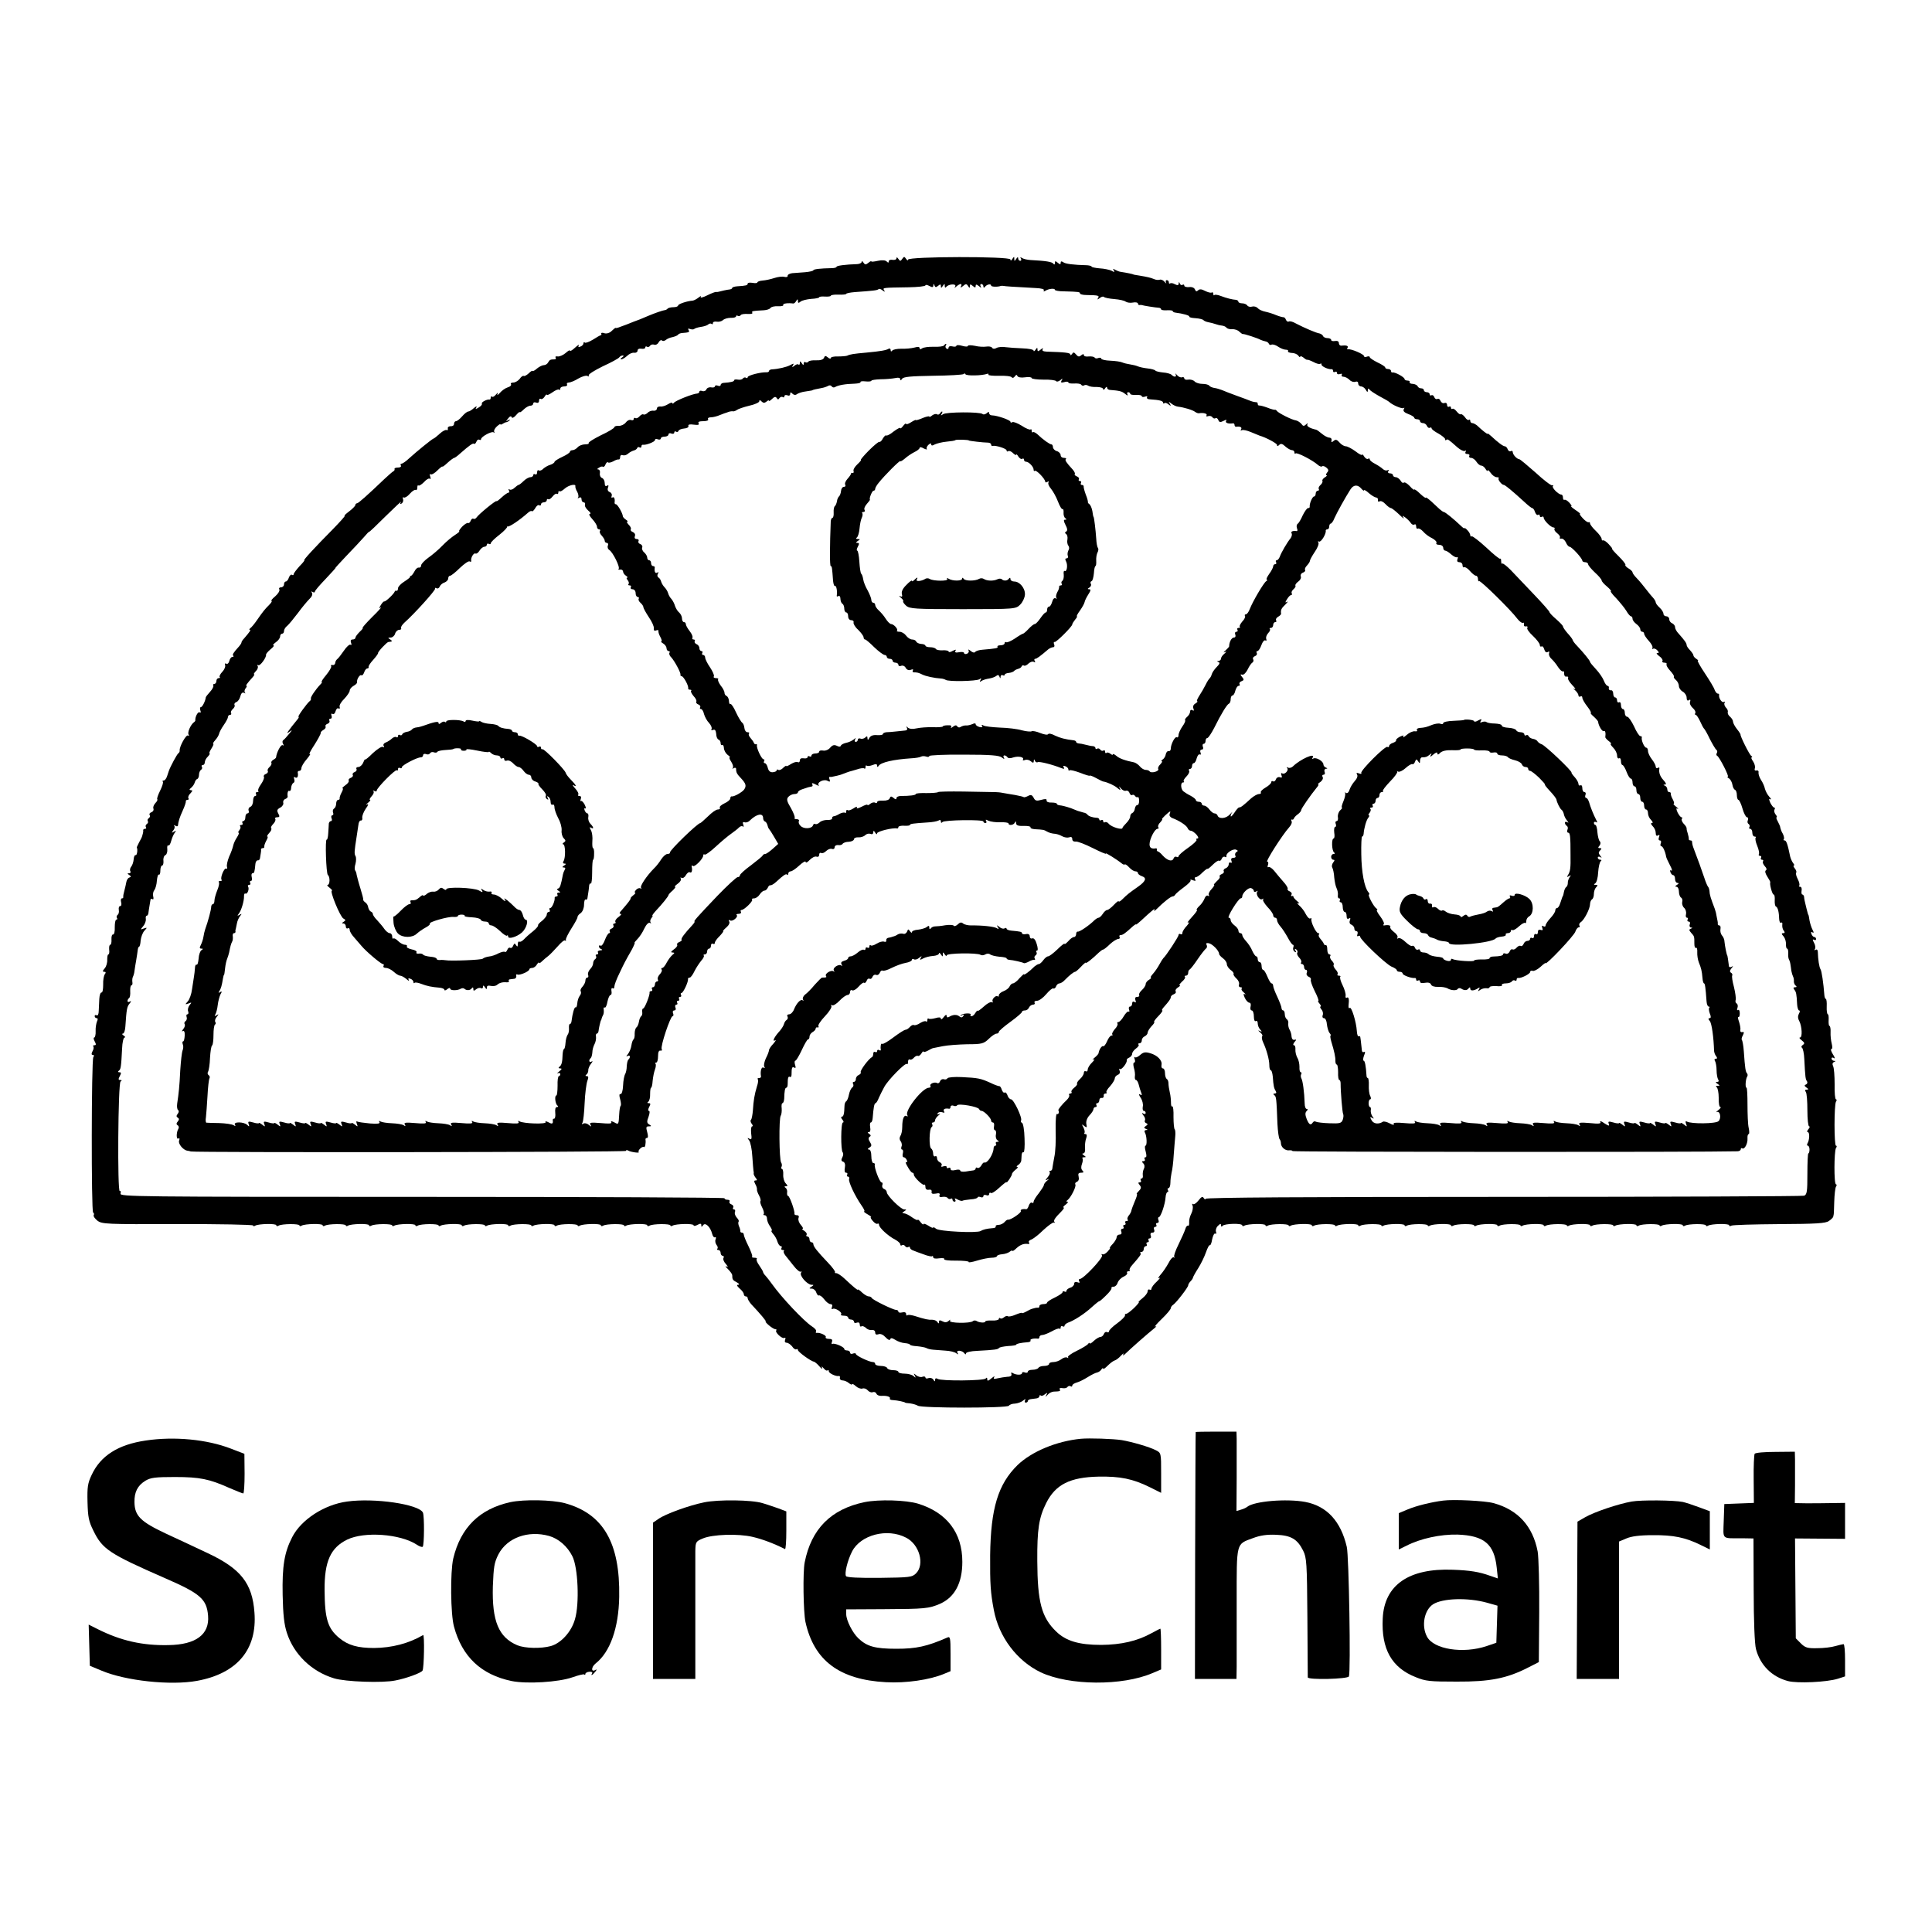
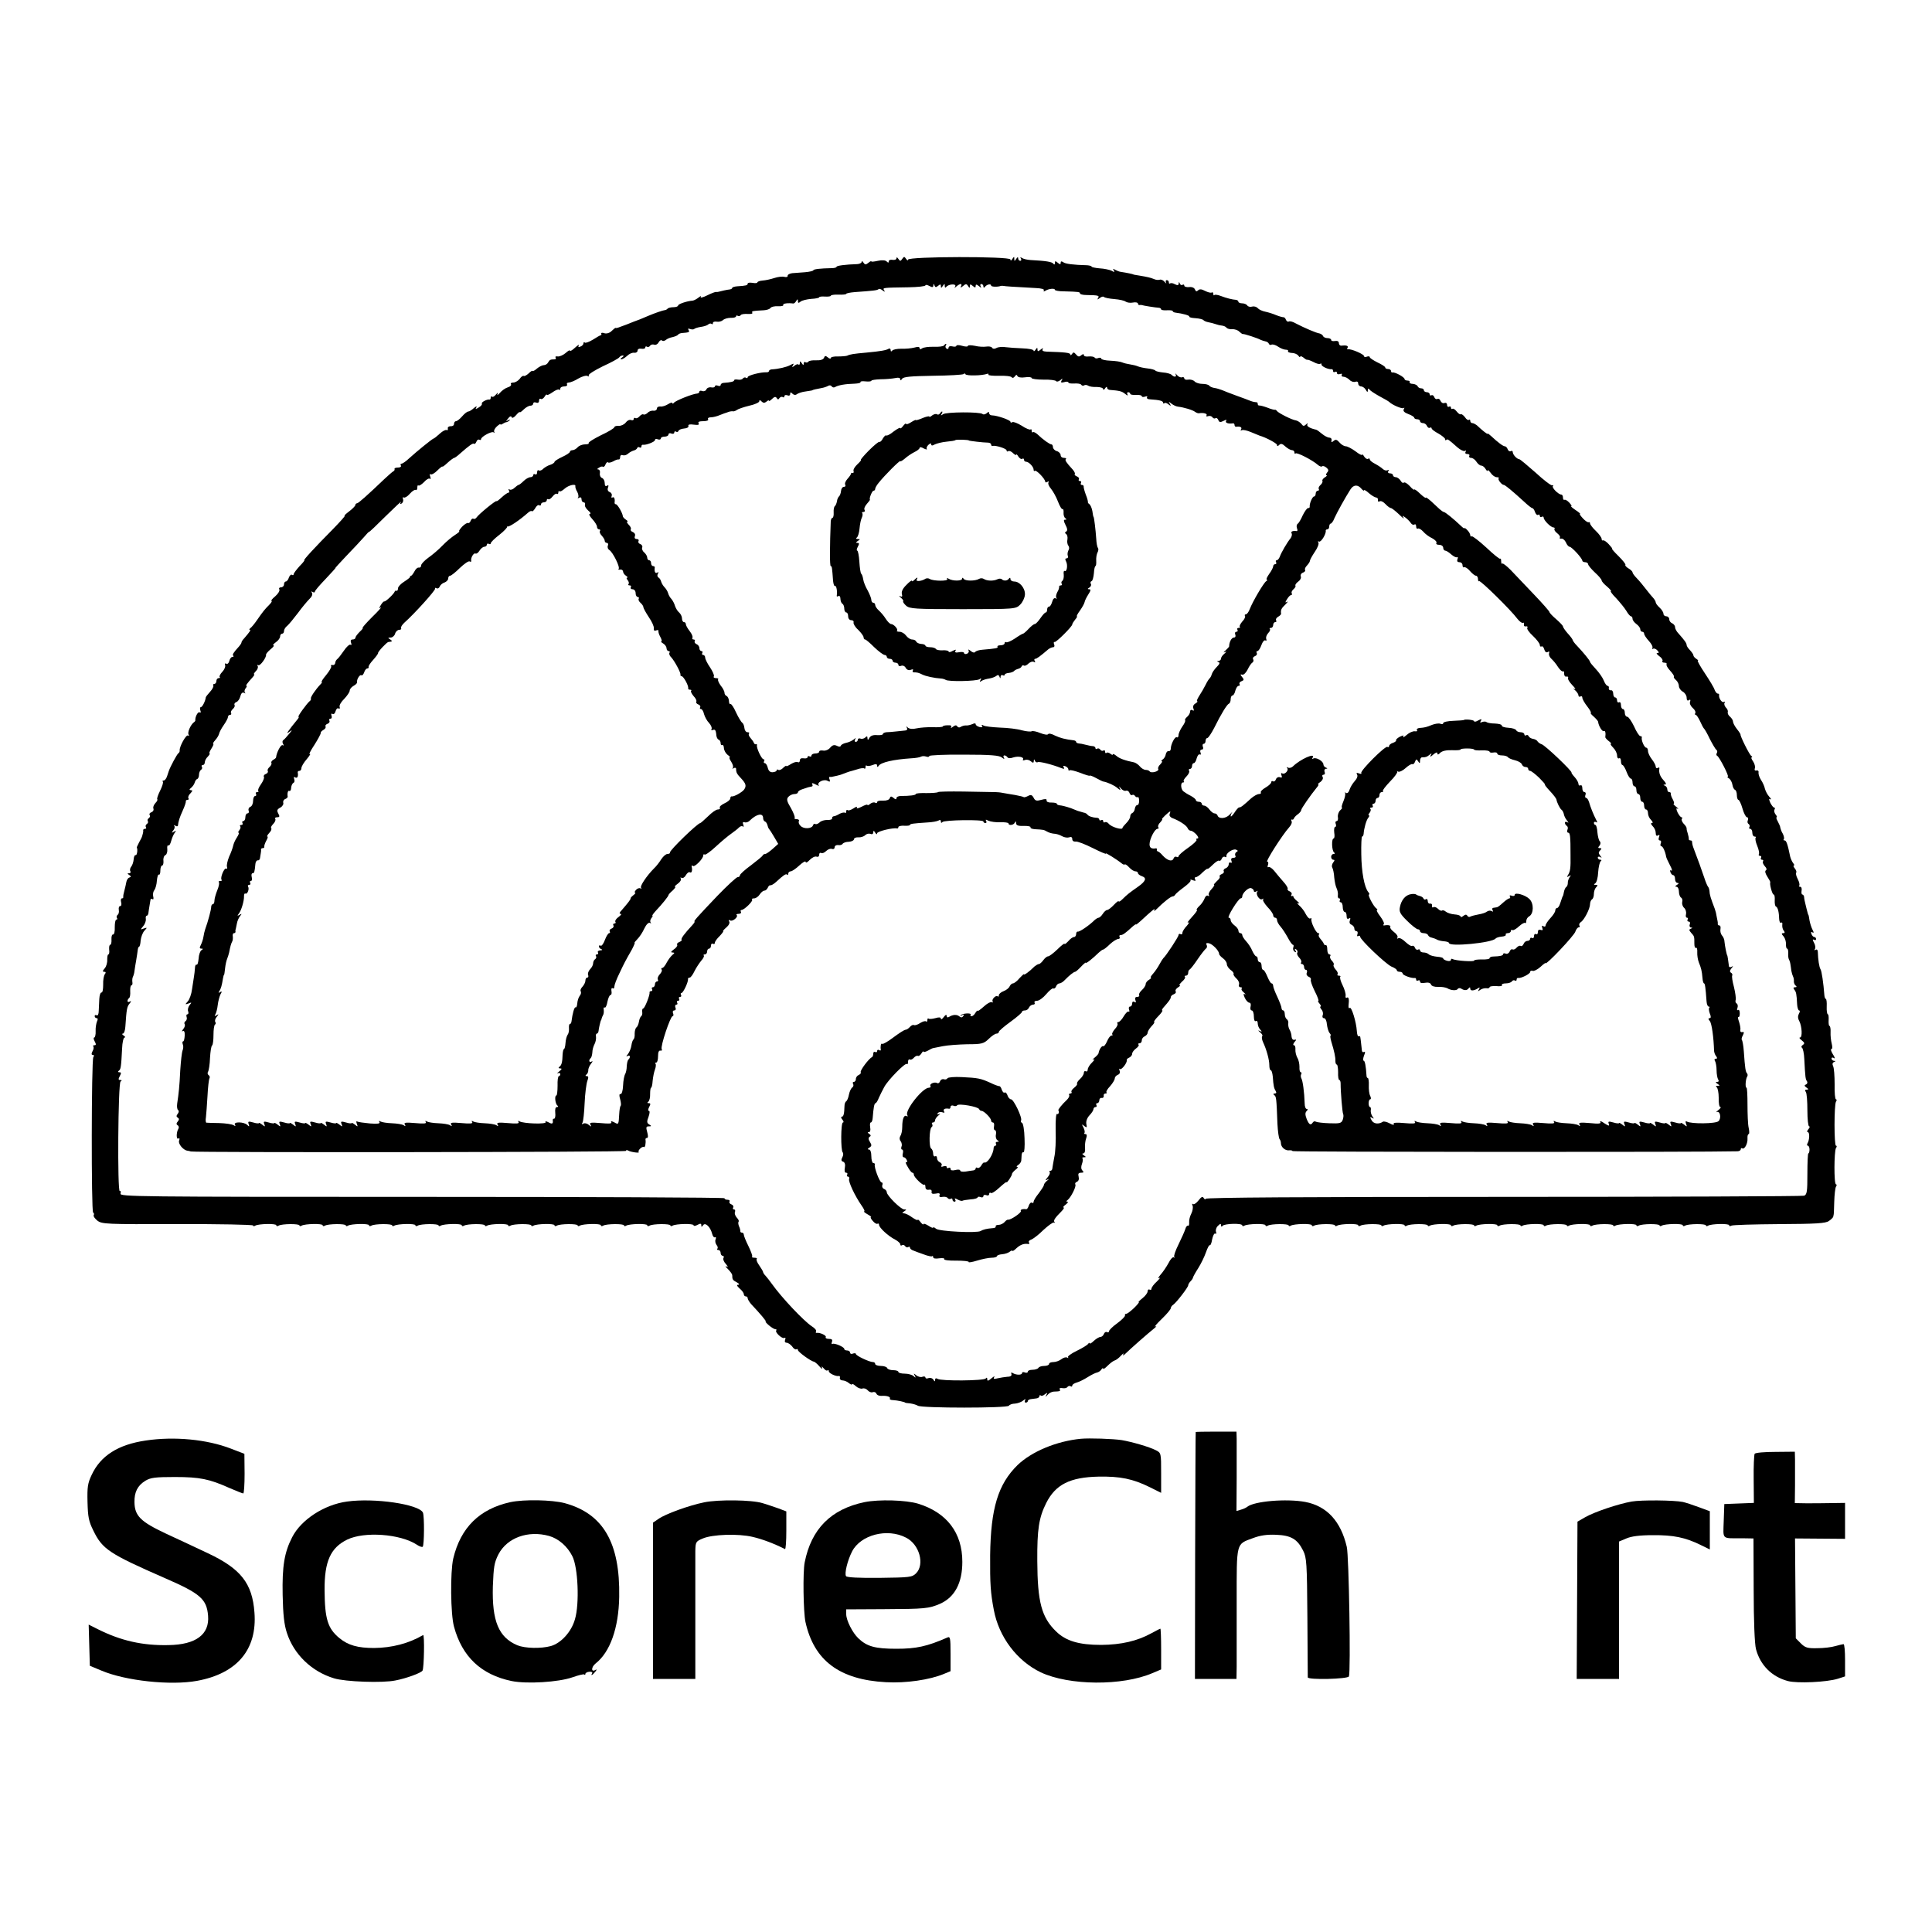
<svg xmlns="http://www.w3.org/2000/svg" version="1.0" width="1000pt" height="1000pt" viewBox="0 0 1000 1000" preserveAspectRatio="xMidYMid meet">
  <g transform="translate(0,1000) scale(0.1,-0.1)" fill="#000000" stroke="none">
    <path d="M4640 8663 c0 -6 -9 -10 -20 -8 -11 2 -20 -1 -20 -8 0 -8 -3 -8 -11 0 -6 6 -23 8 -45 3 -19 -4 -34 -6 -34 -3 0 3 -7 0 -16 -8 -13 -10 -17 -10 -25 2 -5 8 -9 9 -9 4 0 -6 -10 -11 -22 -12 -63 -2 -108 -8 -108 -14 0 -4 -12 -7 -27 -7 -55 -1 -93 -5 -93 -11 0 -3 -19 -8 -43 -10 -23 -2 -53 -4 -67 -5 -14 -2 -24 -8 -23 -13 1 -6 -6 -9 -17 -6 -10 3 -34 0 -52 -6 -18 -6 -45 -12 -60 -13 -16 -1 -28 -6 -28 -10 0 -3 -11 -5 -25 -2 -14 2 -25 1 -25 -4 0 -9 -8 -11 -55 -14 -14 -1 -25 -5 -25 -8 0 -4 -6 -7 -12 -8 -13 -1 -48 -9 -58 -12 -3 -1 -9 -2 -13 -1 -4 1 -25 -7 -47 -18 -22 -11 -37 -14 -33 -8 4 7 -1 5 -11 -3 -10 -8 -24 -15 -30 -16 -31 -2 -76 -18 -76 -25 0 -5 -11 -9 -23 -9 -13 0 -27 -3 -31 -7 -4 -5 -11 -8 -14 -8 -11 -1 -54 -16 -87 -30 -27 -12 -62 -26 -75 -30 -3 -1 -18 -7 -35 -14 -45 -17 -55 -21 -58 -18 -2 1 -11 -6 -21 -16 -11 -11 -26 -15 -37 -12 -11 4 -18 3 -17 -2 2 -4 1 -8 -2 -8 -3 0 -21 -10 -41 -23 -20 -12 -39 -19 -42 -15 -4 3 -7 2 -7 -4 0 -6 -7 -14 -16 -17 -10 -4 -13 -2 -8 7 4 6 -5 1 -19 -12 -15 -14 -27 -21 -27 -16 0 5 -10 -1 -22 -12 -13 -11 -31 -19 -41 -18 -9 2 -15 -1 -11 -6 3 -5 0 -9 -5 -9 -22 0 -26 -2 -34 -16 -4 -8 -14 -14 -22 -14 -8 0 -24 -8 -35 -17 -11 -10 -22 -16 -24 -13 -1 3 -10 -3 -20 -13 -10 -9 -21 -15 -25 -13 -4 3 -14 -4 -21 -15 -8 -10 -23 -19 -33 -19 -10 0 -16 -4 -12 -9 3 -5 -5 -13 -17 -16 -13 -4 -31 -17 -41 -29 -10 -11 -16 -14 -12 -6 4 10 2 9 -8 -2 -8 -10 -17 -15 -20 -11 -4 3 -7 1 -7 -5 0 -7 -3 -11 -7 -10 -13 2 -43 -14 -39 -21 3 -4 -4 -13 -16 -20 -16 -10 -19 -10 -12 1 4 7 -2 5 -13 -4 -11 -10 -24 -18 -29 -18 -6 0 -20 -11 -32 -25 -12 -14 -26 -25 -32 -25 -5 0 -10 -6 -10 -14 0 -8 -8 -13 -17 -12 -10 0 -17 -5 -15 -12 1 -8 -2 -11 -6 -8 -5 3 -21 -5 -35 -18 -14 -13 -30 -26 -35 -27 -10 -5 -81 -62 -124 -101 -17 -16 -34 -28 -40 -28 -5 0 -6 -4 -3 -10 3 -5 -3 -10 -14 -10 -12 0 -20 -3 -19 -7 2 -5 -1 -10 -7 -13 -5 -3 -26 -21 -46 -40 -87 -83 -134 -125 -141 -125 -4 0 -9 -4 -9 -10 -1 -5 -16 -20 -32 -32 -17 -13 -28 -23 -23 -23 4 0 -24 -31 -61 -69 -95 -96 -155 -161 -148 -161 3 0 -8 -14 -25 -31 -16 -18 -30 -36 -30 -41 0 -5 -4 -7 -9 -3 -5 3 -12 -4 -16 -15 -3 -11 -11 -20 -16 -20 -5 0 -9 -7 -9 -15 0 -8 -7 -15 -16 -15 -8 0 -12 -5 -8 -11 3 -6 -6 -22 -21 -35 -16 -13 -24 -24 -20 -24 5 0 0 -9 -11 -20 -23 -23 -33 -35 -64 -80 -13 -19 -29 -38 -35 -42 -5 -4 -6 -8 -2 -8 7 0 0 -10 -30 -45 -7 -7 -13 -16 -13 -20 0 -4 -6 -13 -12 -20 -31 -34 -36 -43 -31 -49 4 -3 2 -6 -4 -6 -6 0 -13 -9 -16 -21 -3 -12 -10 -18 -16 -14 -6 3 -9 0 -6 -7 3 -8 -3 -23 -14 -35 -11 -11 -17 -24 -14 -27 4 -3 1 -6 -5 -6 -7 0 -12 -7 -12 -15 0 -8 -5 -15 -11 -15 -5 0 -8 -4 -5 -8 3 -5 -5 -20 -17 -33 -12 -13 -22 -26 -22 -29 -2 -19 -18 -50 -25 -50 -5 0 -6 -7 -3 -17 4 -10 2 -14 -4 -10 -9 5 -24 -25 -22 -42 0 -2 -3 -7 -8 -10 -16 -12 -34 -52 -27 -63 4 -6 3 -8 -3 -5 -10 6 -45 -58 -43 -77 1 -5 -2 -12 -7 -15 -7 -5 -41 -68 -49 -91 -1 -3 -5 -15 -9 -27 -4 -13 -12 -23 -18 -23 -6 0 -8 -3 -4 -6 3 -4 -3 -24 -14 -46 -11 -22 -18 -42 -15 -45 3 -3 -2 -12 -10 -20 -8 -9 -13 -21 -10 -28 3 -8 -2 -16 -10 -19 -9 -3 -13 -10 -9 -15 3 -5 1 -12 -5 -16 -6 -4 -8 -10 -5 -15 3 -5 1 -11 -5 -15 -6 -4 -8 -11 -5 -16 4 -5 1 -9 -4 -9 -6 0 -10 -3 -10 -7 1 -5 0 -11 -1 -15 -1 -5 -3 -11 -4 -15 -1 -5 -8 -19 -16 -33 -7 -14 -13 -26 -12 -27 6 -9 1 -43 -6 -39 -4 2 -9 -7 -10 -21 -1 -14 -7 -32 -13 -39 -6 -7 -8 -18 -4 -24 3 -5 0 -10 -7 -10 -10 0 -10 -2 1 -9 10 -7 11 -9 1 -13 -8 -2 -14 -13 -16 -23 -2 -10 -6 -30 -10 -44 -4 -14 -7 -29 -6 -33 1 -5 -2 -8 -7 -8 -5 0 -7 -9 -4 -20 3 -11 1 -20 -5 -20 -6 0 -9 -9 -7 -20 2 -11 -1 -22 -6 -25 -5 -4 -7 -11 -4 -16 4 -5 2 -9 -3 -9 -5 0 -8 -18 -8 -39 1 -22 -3 -39 -9 -38 -5 1 -9 -10 -8 -25 1 -16 -2 -28 -6 -28 -5 0 -7 -11 -6 -25 2 -14 0 -25 -4 -25 -4 0 -6 -12 -6 -27 1 -16 -5 -36 -13 -45 -12 -14 -12 -18 -2 -18 8 0 9 -4 3 -12 -6 -7 -10 -32 -9 -55 0 -23 -3 -41 -8 -40 -6 1 -11 -14 -12 -33 -1 -19 -2 -48 -3 -63 0 -16 -5 -26 -11 -22 -5 3 -10 1 -10 -4 0 -6 5 -11 10 -11 7 0 7 -7 2 -17 -4 -10 -8 -33 -7 -50 1 -18 -3 -33 -7 -33 -5 0 -4 -9 2 -20 8 -15 8 -20 -1 -20 -7 0 -9 -3 -6 -6 3 -4 2 -15 -4 -25 -7 -13 -6 -19 1 -19 7 0 8 -5 3 -12 -10 -17 -11 -798 -1 -804 5 -3 6 -9 3 -14 -3 -5 6 -17 19 -28 24 -18 44 -19 415 -18 215 1 391 -3 391 -7 0 -5 5 -5 11 -1 17 10 109 12 109 2 0 -5 5 -6 12 -2 16 10 108 11 108 1 0 -4 5 -5 11 -1 17 10 109 12 109 2 0 -5 5 -6 12 -2 16 10 108 11 108 1 0 -4 5 -5 11 -1 17 10 109 12 109 2 0 -5 5 -6 12 -2 16 10 108 11 108 1 0 -4 5 -5 11 -1 17 10 109 12 109 2 0 -5 5 -6 12 -2 16 10 108 11 108 1 0 -4 5 -5 11 -1 17 10 109 12 109 2 0 -5 5 -6 12 -2 16 10 108 11 108 1 0 -4 5 -5 11 -1 17 10 109 12 109 2 0 -5 5 -6 12 -2 16 10 108 11 108 1 0 -4 5 -5 11 -1 17 10 109 12 109 2 0 -5 5 -6 12 -2 16 10 108 11 108 1 0 -4 5 -5 11 -1 17 10 109 12 109 2 0 -5 5 -6 12 -2 16 10 108 11 108 1 0 -4 5 -5 11 -1 17 10 109 12 109 2 0 -5 5 -6 12 -2 16 10 108 11 108 1 0 -4 5 -5 11 -1 17 10 109 12 109 2 0 -5 9 -4 20 2 15 8 20 8 20 -2 0 -10 2 -10 9 0 11 17 38 -8 47 -44 3 -13 10 -21 15 -18 5 3 6 -2 3 -11 -4 -8 -1 -21 5 -29 6 -7 8 -16 4 -19 -3 -4 -1 -7 5 -7 7 0 12 -7 12 -15 0 -8 5 -15 11 -15 5 0 7 -5 4 -11 -4 -5 1 -20 12 -31 12 -15 13 -19 3 -13 -8 4 -5 -2 8 -14 12 -12 22 -26 22 -31 0 -22 2 -26 23 -37 13 -7 16 -12 8 -13 -10 0 -7 -6 7 -19 12 -10 22 -23 22 -30 0 -6 5 -11 10 -11 6 0 10 -4 10 -10 0 -5 8 -18 17 -29 48 -51 82 -91 76 -91 -3 0 4 -9 17 -20 13 -11 28 -20 33 -20 6 0 8 -3 5 -6 -9 -9 31 -46 42 -39 6 3 7 -1 4 -9 -4 -10 -1 -16 8 -16 7 0 20 -9 28 -19 7 -11 17 -18 22 -15 4 3 8 1 8 -4 0 -9 67 -58 83 -60 4 -1 17 -11 28 -24 11 -13 18 -16 14 -8 -4 10 -2 9 8 -2 8 -10 17 -15 20 -11 4 3 7 1 7 -5 0 -10 38 -28 52 -24 5 1 7 -4 5 -11 -1 -6 5 -12 14 -12 9 0 24 -6 33 -14 9 -7 16 -10 16 -6 0 5 9 0 20 -10 10 -9 26 -15 34 -12 8 3 20 -1 27 -9 7 -8 18 -13 26 -10 8 3 16 0 19 -7 3 -8 15 -13 27 -12 27 2 48 -5 43 -14 -3 -4 5 -8 17 -8 22 -1 62 -10 62 -13 0 -1 12 -3 26 -4 14 -2 32 -7 40 -12 20 -13 462 -13 471 0 4 6 18 11 32 11 13 1 33 8 42 16 11 9 15 9 10 2 -4 -7 -2 -13 3 -13 6 0 11 4 11 8 0 5 7 9 15 10 8 1 22 3 30 4 8 1 15 6 15 11 0 6 3 7 7 4 3 -4 13 -1 21 6 13 10 15 9 8 -3 -6 -13 -6 -13 6 0 7 9 21 16 31 17 34 1 38 3 32 12 -3 6 3 8 15 6 11 -2 22 1 25 6 4 5 11 7 16 4 5 -4 9 -2 9 3 0 6 10 12 23 16 12 3 38 16 57 28 19 12 41 23 49 24 8 2 18 9 22 16 5 7 9 9 9 4 0 -5 10 2 23 15 13 13 29 25 36 27 8 2 22 13 33 25 11 12 16 15 12 7 -4 -9 2 -6 13 5 21 21 114 103 148 130 11 9 13 13 5 9 -8 -4 6 13 33 39 26 25 47 50 47 56 0 5 6 14 13 18 16 11 77 90 77 100 0 5 6 15 13 22 6 6 12 15 12 19 1 4 12 25 27 48 14 22 32 59 40 82 8 23 17 40 20 37 3 -3 9 10 12 30 4 19 11 33 16 30 6 -3 7 1 4 9 -3 9 1 23 10 31 12 12 16 13 16 3 0 -8 3 -9 8 -3 9 12 102 15 102 2 0 -4 5 -5 11 -1 17 10 109 12 109 2 0 -5 5 -6 12 -2 16 10 108 11 108 1 0 -4 5 -5 11 -1 17 10 109 12 109 2 0 -5 5 -6 12 -2 16 10 108 11 108 1 0 -4 5 -5 11 -1 17 10 109 12 109 2 0 -5 5 -6 12 -2 16 10 108 11 108 1 0 -4 5 -5 11 -1 17 10 109 12 109 2 0 -5 5 -6 12 -2 16 10 108 11 108 1 0 -4 5 -5 11 -1 17 10 109 12 109 2 0 -5 5 -6 12 -2 16 10 108 11 108 1 0 -4 5 -5 11 -1 17 10 109 12 109 2 0 -5 5 -6 12 -2 16 10 108 11 108 1 0 -4 5 -5 11 -1 17 10 109 12 109 2 0 -5 5 -6 12 -2 16 10 108 11 108 1 0 -4 5 -5 11 -1 17 10 109 12 109 2 0 -5 5 -6 12 -2 16 10 108 11 108 1 0 -4 5 -5 11 -1 17 10 109 12 109 2 0 -5 5 -6 12 -2 16 10 108 11 108 1 0 -4 5 -5 11 -1 17 10 109 12 109 2 0 -5 5 -6 12 -2 16 10 108 11 108 1 0 -4 5 -5 11 -1 17 10 109 12 109 2 0 -5 5 -6 11 -2 7 4 118 7 248 8 192 1 240 4 257 16 12 8 22 18 23 23 0 4 2 8 2 10 1 1 2 31 3 67 1 36 5 71 9 78 5 6 4 12 0 12 -11 0 -10 171 0 188 5 6 5 12 0 12 -10 0 -10 211 0 228 5 6 4 12 0 12 -5 0 -8 35 -7 78 0 42 -3 85 -8 94 -5 10 -3 18 5 21 9 4 9 6 0 6 -7 1 -13 6 -13 12 0 6 6 7 13 2 6 -4 4 5 -6 20 -9 15 -13 27 -8 27 6 0 6 11 2 28 -4 15 -7 42 -6 60 1 17 -2 32 -6 32 -3 0 -5 14 -4 30 1 17 -1 30 -4 30 -4 0 -7 18 -6 40 1 22 -1 40 -5 40 -3 0 -6 8 -7 18 -5 65 -14 126 -20 135 -7 11 -13 51 -14 90 0 10 -5 15 -11 11 -7 -4 -8 -2 -4 4 4 6 2 21 -5 33 -8 15 -8 19 0 15 6 -4 11 -2 11 3 0 6 -4 11 -9 11 -5 0 -12 7 -15 16 -4 9 -2 13 5 8 8 -4 8 -1 1 13 -6 11 -13 33 -16 49 -2 16 -5 29 -6 29 -1 0 -3 7 -5 15 -2 8 -7 26 -10 40 -4 14 -7 31 -7 38 -1 6 -5 12 -9 12 -4 0 -6 9 -4 20 2 11 -1 20 -7 20 -6 0 -9 3 -5 6 3 4 0 19 -8 34 -8 15 -11 30 -8 33 3 4 0 13 -7 22 -7 8 -9 15 -5 15 4 0 2 6 -4 13 -6 8 -12 22 -15 33 -13 64 -20 84 -29 84 -6 0 -7 3 -4 6 3 4 1 16 -5 28 -7 11 -12 26 -13 31 0 6 -6 20 -13 33 -7 12 -10 22 -6 22 3 0 1 7 -6 15 -6 8 -9 19 -5 25 3 5 3 10 -2 10 -4 0 -13 11 -20 25 -8 19 -8 23 0 18 7 -3 4 3 -6 14 -10 11 -19 30 -22 41 -2 11 -11 32 -20 45 -9 14 -14 31 -13 38 2 8 -3 13 -11 11 -8 -2 -11 3 -8 11 3 8 -1 24 -9 36 -8 11 -12 21 -7 21 4 0 3 4 -3 8 -10 7 -58 104 -55 110 1 1 -7 14 -19 29 -11 14 -20 31 -20 38 0 7 -7 18 -15 25 -9 7 -14 18 -12 24 2 6 -2 17 -10 24 -7 8 -10 18 -7 24 4 6 2 8 -3 5 -10 -7 -28 20 -25 36 1 4 -2 7 -7 7 -5 0 -12 9 -16 19 -3 11 -26 49 -50 85 -24 36 -41 66 -37 66 4 0 0 5 -8 10 -8 5 -15 13 -15 18 0 5 -8 16 -17 26 -10 10 -18 22 -18 27 0 10 -10 24 -42 60 -10 10 -18 25 -18 33 0 8 -7 16 -15 20 -8 3 -15 12 -15 21 0 8 -7 15 -15 15 -8 0 -15 6 -15 13 0 8 -9 22 -20 32 -11 10 -20 22 -20 27 0 5 -6 15 -12 22 -7 7 -24 28 -38 46 -14 18 -35 44 -47 56 -13 13 -23 27 -23 31 0 5 -9 14 -21 21 -12 7 -19 16 -16 18 3 3 -13 23 -35 45 -22 21 -37 39 -34 39 3 0 -5 10 -17 23 -12 13 -25 22 -29 20 -5 -2 -8 1 -8 8 0 6 -13 25 -30 41 -16 15 -30 33 -30 39 0 5 -3 8 -7 6 -5 -2 -18 7 -30 20 -12 13 -19 23 -15 23 4 0 -6 9 -23 20 -16 11 -27 20 -22 20 4 0 -1 8 -10 18 -10 11 -21 17 -25 15 -5 -2 -8 3 -8 11 0 9 -4 16 -8 16 -16 0 -52 37 -44 44 4 4 2 6 -4 4 -6 -2 -45 28 -86 66 -42 37 -80 69 -84 69 -13 1 -34 24 -34 37 0 6 -5 8 -10 5 -6 -3 -13 1 -16 9 -3 9 -10 16 -15 16 -9 0 -37 21 -71 53 -10 9 -18 15 -18 12 0 -5 -29 18 -55 43 -8 6 -18 12 -24 12 -6 0 -11 5 -11 12 0 6 -3 8 -7 5 -3 -4 -13 2 -20 13 -8 11 -18 18 -22 16 -4 -3 -13 4 -21 14 -8 10 -17 17 -22 14 -4 -3 -8 0 -8 6 0 6 -4 8 -10 5 -5 -3 -10 1 -10 9 0 9 -6 13 -14 10 -7 -3 -16 2 -20 11 -3 9 -10 13 -16 10 -6 -3 -13 1 -16 9 -3 9 -10 13 -15 10 -5 -3 -9 0 -9 5 0 6 -7 11 -15 11 -8 0 -15 5 -15 10 0 6 -6 10 -14 10 -8 0 -16 5 -18 10 -2 6 -13 12 -25 13 -12 0 -19 5 -17 9 3 4 -2 8 -10 8 -9 0 -16 4 -16 8 0 10 -50 37 -62 34 -5 -1 -8 2 -8 8 0 5 -7 10 -15 10 -8 0 -15 3 -15 8 0 4 -18 16 -40 26 -22 11 -40 23 -40 27 0 5 -7 6 -15 3 -8 -4 -15 -2 -15 3 0 10 -69 39 -83 35 -5 -1 -6 2 -2 8 6 10 -7 14 -32 11 -7 -1 -13 5 -13 13 0 9 -7 13 -20 11 -11 -2 -20 0 -20 6 0 5 -9 9 -19 9 -11 0 -21 5 -23 11 -2 5 -10 11 -18 13 -16 2 -79 29 -123 52 -15 9 -31 13 -36 10 -5 -3 -12 1 -15 9 -3 8 -9 14 -13 13 -4 0 -21 4 -38 11 -16 7 -42 15 -57 18 -15 3 -32 11 -38 18 -6 7 -19 11 -29 8 -10 -3 -22 0 -25 6 -4 6 -16 11 -27 11 -10 0 -19 4 -19 8 0 5 -6 9 -12 10 -19 1 -50 9 -79 20 -15 6 -30 8 -33 5 -3 -4 -6 -1 -6 6 0 7 -4 10 -8 7 -5 -3 -20 1 -34 8 -19 10 -29 11 -37 3 -7 -7 -12 -6 -16 5 -4 9 -16 14 -31 12 -13 -1 -24 2 -24 7 0 6 -4 8 -9 5 -5 -4 -12 0 -14 6 -4 10 -6 10 -6 0 -1 -9 -6 -10 -20 -3 -10 6 -21 7 -25 4 -3 -3 -6 -1 -6 5 0 7 -5 12 -11 12 -5 0 -7 -6 -4 -12 4 -7 1 -6 -7 3 -7 9 -19 14 -26 11 -7 -2 -20 -1 -30 4 -18 7 -29 10 -77 18 -16 2 -30 5 -30 6 0 1 -31 8 -65 13 -8 1 -21 7 -29 11 -10 7 -12 5 -6 -3 6 -10 3 -11 -12 -2 -11 5 -39 11 -61 12 -23 2 -42 6 -42 9 0 3 -10 6 -22 7 -73 2 -114 7 -125 16 -9 6 -13 5 -13 -3 0 -10 -3 -10 -15 0 -12 10 -15 10 -15 -1 0 -9 -3 -10 -8 -4 -6 10 -40 15 -117 19 -16 1 -36 5 -44 10 -10 6 -12 6 -7 -2 4 -7 2 -12 -3 -12 -6 0 -11 6 -11 13 0 8 -4 7 -10 -3 -9 -13 -10 -13 -10 0 0 13 -1 13 -10 0 -6 -10 -10 -11 -10 -3 0 17 -530 16 -530 -1 0 -6 -5 -4 -10 4 -9 13 -11 13 -20 0 -9 -13 -11 -13 -20 0 -6 9 -10 10 -10 3z m191 -141 c0 11 2 11 6 0 4 -10 8 -10 19 -1 11 9 14 8 14 -2 0 -11 2 -11 10 1 9 13 10 13 10 0 0 -9 3 -11 8 -5 11 15 55 18 46 2 -6 -9 -4 -9 7 1 7 6 17 12 22 12 4 0 5 -6 1 -12 -5 -8 -1 -8 10 1 15 13 19 13 27 0 7 -11 9 -11 9 0 0 11 3 11 15 1 12 -10 15 -10 15 0 0 9 4 9 17 -1 11 -10 14 -10 9 -1 -4 6 -2 12 3 12 6 0 11 -6 11 -12 0 -8 3 -9 8 -3 9 13 32 18 32 7 0 -7 34 -8 50 -2 3 1 10 1 15 0 9 -2 40 -4 167 -11 28 -1 45 -6 41 -12 -4 -6 -1 -7 8 -2 17 11 49 14 49 5 0 -4 21 -8 48 -8 76 -2 82 -3 82 -11 0 -4 15 -8 33 -8 63 -1 68 -3 61 -15 -6 -10 -5 -10 8 -1 8 7 18 10 22 6 3 -4 28 -9 54 -11 26 -2 52 -8 58 -13 7 -5 24 -8 38 -5 14 3 26 0 26 -5 0 -5 3 -8 8 -8 4 1 9 1 12 0 7 -3 71 -13 88 -14 6 0 12 -4 12 -8 0 -4 14 -6 30 -5 17 1 30 -1 30 -4 0 -4 6 -7 13 -8 40 -5 76 -15 73 -21 -2 -3 12 -7 32 -8 19 -1 38 -6 41 -10 3 -4 15 -9 26 -11 11 -2 27 -6 35 -9 8 -3 23 -7 33 -8 11 -1 22 -6 25 -11 4 -5 17 -9 30 -8 13 1 30 -5 37 -13 8 -7 16 -13 17 -12 4 3 80 -22 93 -30 6 -3 17 -6 25 -8 8 -1 16 -7 18 -13 2 -5 8 -7 13 -4 6 3 21 -1 34 -10 13 -9 31 -16 40 -16 9 0 14 -3 12 -7 -3 -5 6 -9 20 -10 14 0 29 -7 34 -15 5 -7 9 -9 9 -4 0 5 7 2 17 -5 9 -8 18 -13 20 -11 2 1 16 -4 32 -12 16 -9 31 -12 35 -9 3 4 6 2 6 -4 0 -10 36 -26 53 -24 4 1 7 -4 7 -10 0 -5 5 -7 10 -4 6 3 10 1 10 -5 0 -7 7 -9 16 -6 8 3 12 2 9 -4 -3 -6 1 -10 9 -10 8 0 22 -7 31 -16 8 -9 22 -13 30 -10 9 3 15 0 15 -9 0 -8 7 -15 15 -15 7 0 19 -8 24 -17 8 -14 10 -15 11 -3 0 10 3 11 8 4 4 -6 27 -21 52 -35 25 -13 47 -26 50 -29 16 -16 68 -38 75 -32 5 4 5 1 1 -6 -5 -9 2 -17 23 -25 17 -6 31 -15 31 -19 0 -4 7 -8 15 -8 8 0 15 -4 15 -10 0 -5 7 -10 15 -10 9 0 18 -7 21 -15 4 -8 10 -12 15 -9 5 3 9 1 9 -3 0 -5 16 -17 35 -27 19 -11 35 -24 35 -29 0 -6 3 -8 6 -4 6 6 10 4 57 -38 16 -14 33 -22 39 -19 7 4 8 2 4 -4 -4 -7 -1 -12 9 -12 9 0 13 -4 10 -10 -3 -5 1 -10 9 -10 9 0 21 -9 28 -20 7 -11 18 -20 25 -20 7 0 17 -8 22 -17 6 -10 11 -14 11 -8 0 5 7 -1 16 -13 8 -12 22 -22 31 -22 9 0 14 -3 10 -6 -6 -6 16 -34 27 -34 6 0 45 -32 105 -87 19 -18 38 -33 42 -33 4 0 11 -9 14 -20 4 -11 11 -18 16 -15 5 4 9 1 9 -5 0 -6 5 -8 10 -5 6 3 10 1 10 -4 0 -14 37 -51 51 -51 5 0 8 -4 5 -8 -3 -5 4 -14 14 -22 10 -8 17 -17 14 -22 -3 -5 0 -7 7 -6 7 2 18 -7 24 -19 5 -13 14 -23 19 -23 11 0 66 -60 66 -72 0 -4 7 -8 15 -8 8 0 15 -5 15 -10 0 -6 16 -25 35 -43 19 -17 35 -36 35 -41 0 -5 12 -19 28 -32 15 -13 24 -24 20 -24 -5 0 8 -17 28 -37 19 -21 43 -50 52 -65 9 -16 20 -28 24 -28 4 0 8 -6 8 -13 0 -7 9 -19 20 -27 11 -8 20 -20 20 -27 0 -7 5 -13 10 -13 6 0 10 -5 10 -10 0 -6 11 -23 24 -37 14 -15 22 -31 19 -36 -3 -6 -2 -8 3 -5 5 3 15 0 22 -8 10 -11 10 -14 0 -14 -7 0 -2 -7 10 -16 12 -8 20 -20 17 -25 -4 -5 1 -9 10 -9 9 0 14 -4 11 -8 -3 -5 6 -20 19 -34 13 -14 22 -28 19 -31 -2 -2 2 -10 11 -17 8 -7 15 -21 15 -31 0 -10 9 -23 20 -29 11 -6 20 -20 20 -31 0 -13 4 -18 12 -13 7 5 9 2 6 -8 -4 -8 2 -22 13 -32 11 -9 17 -21 14 -26 -3 -6 -3 -10 2 -10 4 0 14 -15 22 -32 8 -18 17 -35 20 -38 4 -3 18 -27 31 -55 14 -27 29 -53 34 -56 5 -4 6 -11 2 -17 -3 -6 -3 -12 2 -14 11 -5 64 -108 55 -108 -5 0 -2 -4 6 -9 8 -5 16 -20 18 -33 2 -13 8 -24 13 -26 6 -2 10 -15 10 -28 0 -13 4 -24 8 -24 4 0 14 -20 21 -45 7 -25 18 -45 23 -45 6 0 8 -7 5 -15 -4 -8 -2 -17 4 -20 5 -4 7 -11 4 -16 -4 -5 -1 -9 4 -9 6 0 11 -9 11 -20 0 -11 5 -20 12 -20 6 0 9 -3 5 -6 -3 -4 0 -22 8 -41 8 -19 12 -39 9 -44 -3 -5 0 -9 6 -9 6 0 8 -4 5 -10 -3 -5 -1 -10 5 -10 6 0 9 -4 5 -9 -3 -5 2 -16 10 -25 9 -9 11 -17 5 -21 -6 -4 -3 -16 8 -33 9 -14 16 -27 15 -29 -5 -7 10 -63 17 -63 5 0 7 -13 6 -30 -1 -16 2 -31 6 -32 10 -4 16 -28 17 -66 1 -13 5 -21 10 -18 5 4 8 -2 6 -11 -1 -10 2 -24 8 -30 6 -9 6 -13 -3 -13 -10 0 -10 -4 2 -17 8 -10 13 -28 12 -40 0 -13 2 -23 6 -23 4 0 6 -10 6 -22 -1 -13 0 -27 3 -33 3 -5 7 -17 8 -25 1 -8 4 -24 5 -35 2 -11 6 -24 9 -30 3 -5 5 -17 4 -25 0 -8 4 -18 10 -22 6 -5 5 -8 -4 -8 -9 0 -10 -4 -4 -12 10 -13 12 -20 15 -78 1 -16 6 -30 10 -30 5 0 5 -8 -1 -17 -6 -12 -6 -24 2 -38 14 -27 17 -85 4 -85 -6 0 -2 -7 9 -15 15 -12 16 -16 5 -24 -7 -4 -9 -11 -4 -14 5 -3 11 -30 12 -59 5 -96 6 -103 14 -115 4 -6 1 -14 -5 -16 -10 -4 -9 -8 2 -16 12 -8 12 -11 1 -11 -9 0 -10 -4 -4 -12 5 -7 8 -50 8 -95 0 -46 4 -83 9 -83 5 0 3 -7 -4 -15 -7 -8 -8 -15 -3 -15 11 0 9 -42 -2 -59 -3 -6 -2 -11 2 -11 5 0 9 -9 9 -20 0 -11 -3 -20 -6 -20 -3 0 -5 -48 -5 -106 0 -91 -2 -107 -17 -113 -9 -3 -710 -6 -1557 -6 -1022 0 -1541 -3 -1541 -10 0 -5 -4 -4 -9 3 -6 11 -13 8 -28 -12 -11 -14 -24 -22 -28 -18 -5 4 -6 0 -2 -9 3 -9 0 -27 -7 -41 -7 -13 -12 -33 -11 -45 1 -12 -2 -20 -6 -17 -4 2 -11 -6 -14 -18 -4 -13 -20 -48 -35 -79 -16 -32 -26 -61 -22 -65 4 -5 3 -6 -2 -2 -5 4 -18 -9 -28 -30 -11 -20 -30 -48 -42 -61 -11 -13 -14 -21 -6 -16 8 5 3 -3 -12 -18 -16 -14 -28 -31 -28 -37 0 -6 -4 -8 -10 -5 -5 3 -10 -1 -10 -9 0 -8 -12 -24 -26 -35 -15 -12 -24 -21 -20 -21 4 0 -7 -13 -24 -30 -17 -16 -35 -30 -40 -30 -6 0 -9 -4 -7 -9 1 -5 -17 -23 -40 -40 -24 -17 -43 -36 -43 -42 0 -5 -5 -7 -10 -4 -6 3 -13 -1 -16 -9 -3 -9 -12 -16 -18 -16 -7 0 -22 -9 -34 -20 -12 -12 -22 -17 -22 -13 0 4 -4 3 -8 -3 -4 -6 -30 -22 -59 -36 -29 -14 -49 -29 -45 -33 4 -5 2 -5 -4 -2 -6 4 -20 0 -30 -8 -10 -8 -29 -15 -41 -15 -13 0 -23 -4 -23 -10 0 -5 -11 -10 -24 -10 -14 0 -28 -4 -31 -10 -3 -5 -17 -10 -31 -10 -13 0 -24 -4 -24 -10 0 -5 -7 -7 -15 -4 -8 4 -15 2 -15 -3 0 -11 -30 -11 -48 0 -7 5 -10 3 -7 -5 3 -8 -4 -14 -20 -14 -14 -1 -37 -5 -51 -8 -19 -5 -24 -4 -18 6 4 7 -2 4 -14 -6 -17 -14 -22 -16 -22 -5 0 9 -3 10 -8 4 -8 -12 -231 -14 -249 -2 -8 5 -13 3 -13 -5 0 -10 -2 -10 -9 1 -5 8 -16 11 -25 8 -9 -4 -16 -2 -16 3 0 5 -7 7 -15 4 -8 -4 -23 0 -32 7 -14 12 -16 12 -8 -1 6 -12 5 -13 -6 -3 -7 7 -28 13 -46 13 -18 0 -33 4 -33 9 0 5 -12 9 -27 9 -15 0 -29 5 -31 11 -2 6 -17 11 -33 11 -16 0 -29 5 -29 10 0 6 -5 10 -12 10 -18 0 -88 33 -88 42 0 4 -7 5 -15 2 -8 -4 -15 -1 -15 5 0 6 -7 11 -15 11 -8 0 -15 3 -15 8 0 10 -51 32 -61 26 -5 -3 -6 2 -3 10 4 12 0 16 -16 16 -11 0 -19 4 -16 9 6 8 -30 25 -47 22 -5 -1 -6 3 -3 8 3 5 -7 17 -22 26 -42 28 -155 147 -207 220 -11 16 -26 34 -32 41 -7 7 -13 16 -13 19 0 4 -9 19 -20 35 -11 15 -17 30 -13 34 3 3 -2 6 -12 6 -10 0 -16 3 -12 6 3 3 -6 27 -19 54 -13 26 -24 53 -24 59 0 6 -4 11 -10 11 -5 0 -9 3 -8 8 0 4 -2 15 -7 25 -4 10 -5 20 -2 24 3 3 -1 12 -9 20 -8 9 -13 22 -10 29 3 8 1 14 -5 14 -6 0 -7 5 -4 10 3 6 -1 13 -9 16 -9 3 -13 10 -10 15 3 5 -2 9 -10 9 -9 0 -16 3 -16 8 0 4 -704 7 -1566 7 -1487 0 -1565 1 -1560 17 2 10 1 16 -4 13 -13 -8 -9 559 4 567 8 5 7 8 -2 8 -10 0 -10 5 -2 20 8 15 8 20 -2 20 -8 0 -9 3 -3 8 10 7 12 17 17 115 1 31 7 57 13 57 5 0 3 5 -5 10 -8 5 -10 10 -4 10 6 0 12 17 13 38 6 89 8 101 22 118 9 11 9 15 1 10 -6 -4 -12 -3 -12 3 0 5 4 12 8 15 5 3 7 19 6 35 -1 17 2 31 6 31 5 0 7 8 5 18 -1 9 0 21 3 26 3 6 7 19 8 30 2 12 5 37 9 56 3 19 7 43 8 53 1 9 4 17 7 17 3 0 7 14 8 32 2 18 10 40 19 50 16 18 16 18 -3 12 -18 -7 -18 -6 -3 12 9 10 15 27 14 37 -2 9 0 17 4 17 4 0 8 6 9 13 1 10 3 22 11 70 0 5 5 6 10 3 5 -4 7 3 4 14 -3 11 0 26 6 33 6 8 12 30 13 49 2 20 6 34 11 31 4 -2 7 7 7 21 0 14 4 26 9 26 5 0 8 11 7 24 -2 14 3 27 10 30 7 3 11 16 10 30 -2 14 1 23 5 20 5 -3 11 8 15 23 4 15 12 34 18 42 9 12 8 13 -4 6 -12 -7 -13 -6 -3 7 7 8 9 19 5 23 -4 5 -1 5 6 1 6 -4 12 -4 13 1 2 20 8 41 25 78 10 22 17 43 16 48 -1 4 3 7 9 7 5 0 8 4 4 9 -3 5 2 17 11 25 11 12 12 16 2 16 -10 1 -9 4 2 13 8 7 16 19 18 27 2 8 8 17 13 18 5 2 9 12 9 22 0 10 5 22 10 25 6 4 8 11 5 16 -4 5 -1 9 4 9 6 0 11 6 11 14 0 8 7 22 16 30 8 9 12 16 9 16 -4 0 0 11 9 25 9 14 13 25 10 25 -4 0 1 9 10 19 10 11 18 25 20 33 1 7 12 28 24 45 12 17 22 36 22 42 0 6 5 11 11 11 5 0 8 4 5 9 -3 5 1 14 9 21 8 7 12 16 9 21 -3 5 1 12 9 15 9 3 18 17 21 30 4 16 11 22 19 18 7 -4 9 -4 5 1 -4 4 -3 14 3 22 6 7 8 13 5 13 -6 0 2 12 32 45 7 8 11 15 7 15 -4 0 1 7 9 16 9 8 13 20 10 26 -4 6 -3 8 3 5 9 -6 43 41 40 54 -1 4 9 16 23 28 14 11 21 20 15 21 -5 0 1 7 13 16 12 8 22 22 22 30 0 8 5 14 10 14 6 0 10 6 10 14 0 7 7 20 17 27 9 8 33 37 55 66 21 29 48 61 59 72 13 12 18 24 14 32 -5 8 -4 10 3 5 7 -4 12 -3 12 2 0 5 25 34 55 65 30 32 53 57 51 57 -2 0 24 28 57 63 34 35 74 78 90 96 15 18 27 30 27 28 0 -3 39 34 87 82 48 47 83 80 78 72 -6 -10 -4 -12 4 -7 7 5 10 15 7 23 -3 8 -1 11 4 8 5 -3 19 5 31 19 12 14 26 23 31 20 4 -3 8 3 8 12 0 10 3 15 6 11 3 -3 16 5 29 18 12 14 26 21 30 17 5 -4 5 1 2 11 -4 10 -3 16 2 12 6 -3 21 6 35 20 14 14 26 23 26 20 0 -3 12 6 27 20 15 14 31 25 34 25 3 0 17 10 31 23 49 43 66 55 72 50 3 -3 8 2 12 11 3 9 10 13 15 10 5 -3 9 -1 9 3 0 13 56 43 65 35 5 -4 6 -2 3 3 -3 6 3 18 14 28 10 9 18 14 18 11 0 -3 6 -2 13 3 6 4 15 8 19 8 3 0 10 4 15 9 5 6 2 6 -7 1 -13 -8 -13 -7 0 9 9 12 16 14 18 7 2 -7 12 -3 23 10 10 12 19 19 19 16 0 -4 9 2 20 13 11 11 27 20 35 20 8 0 15 5 15 11 0 6 7 9 15 5 9 -3 15 0 15 10 0 8 4 13 9 9 6 -3 14 3 20 12 6 10 11 14 11 10 0 -5 13 1 29 12 15 11 31 18 35 14 3 -3 6 -1 6 5 0 7 9 12 21 12 11 0 17 5 14 10 -3 6 1 10 9 10 8 0 31 9 50 21 19 11 41 17 47 13 7 -4 9 -3 6 3 -3 5 30 26 73 47 44 20 82 41 85 46 4 6 12 10 18 10 7 0 6 -4 -3 -10 -8 -5 -10 -10 -4 -10 5 0 19 8 30 18 11 11 27 18 37 16 9 -1 17 4 17 11 0 8 8 12 20 10 11 -2 20 1 20 6 0 6 4 8 9 4 5 -3 13 0 16 6 4 5 13 8 21 5 7 -3 18 2 23 12 5 9 13 14 17 10 4 -5 13 -3 20 2 6 6 22 13 35 15 12 3 25 8 28 12 3 5 12 8 19 9 39 3 43 5 36 16 -5 7 -2 9 8 5 9 -3 19 -3 22 1 4 3 19 8 34 10 14 2 32 7 38 13 6 5 14 6 17 2 4 -3 7 -1 7 5 0 6 9 9 20 7 11 -2 25 2 32 8 7 7 25 12 41 12 15 -1 27 3 27 8 0 4 4 6 9 2 5 -3 12 -1 15 4 3 5 19 7 36 6 16 -1 27 1 24 6 -5 9 0 10 59 13 16 1 31 6 35 12 4 6 21 10 39 9 18 -1 30 2 27 7 -4 7 26 11 52 7 4 0 11 5 15 13 7 11 9 11 9 -1 0 -10 3 -11 14 -2 7 6 32 12 55 14 22 1 41 5 41 8 0 4 14 5 30 4 17 -1 30 1 30 4 0 4 18 7 40 6 22 -1 40 1 40 4 0 3 19 7 43 9 97 7 117 9 124 15 3 4 13 1 21 -6 13 -9 14 -9 8 1 -8 13 -8 13 127 15 48 1 87 5 87 10 0 4 9 3 20 -3 15 -8 20 -8 21 2z" />
    <path d="M4886 8212 c-3 -5 -27 -8 -53 -7 -26 1 -54 -3 -60 -8 -9 -6 -13 -6 -13 1 0 7 -10 8 -27 3 -16 -4 -46 -7 -68 -6 -22 0 -43 -4 -47 -10 -5 -6 -8 -5 -8 3 0 7 -5 10 -10 7 -13 -8 -41 -13 -115 -20 -68 -6 -86 -9 -100 -16 -5 -2 -27 -4 -47 -4 -21 1 -38 -3 -38 -8 0 -5 -7 -4 -15 3 -12 10 -16 9 -20 -2 -4 -9 -18 -14 -41 -13 -19 1 -37 -2 -40 -7 -3 -4 -10 -6 -15 -3 -5 4 -9 0 -9 -7 0 -9 -3 -9 -10 2 -8 12 -10 12 -10 1 0 -8 -3 -11 -7 -8 -3 4 -13 1 -21 -6 -13 -10 -14 -9 -8 1 7 12 4 12 -14 2 -19 -10 -60 -20 -97 -22 -7 -1 -13 -5 -13 -9 0 -4 -6 -6 -12 -6 -28 2 -98 -16 -98 -25 0 -5 -4 -7 -9 -3 -5 3 -12 1 -16 -4 -3 -5 -14 -8 -25 -6 -11 2 -20 1 -20 -3 0 -7 -16 -11 -57 -14 -7 -1 -13 -6 -13 -11 0 -5 -7 -7 -15 -3 -8 3 -15 1 -15 -4 0 -5 -9 -7 -19 -5 -11 2 -22 -3 -25 -11 -3 -7 -12 -11 -21 -8 -8 3 -15 2 -15 -3 0 -5 -6 -10 -12 -10 -22 -1 -113 -37 -120 -48 -4 -5 -8 -6 -8 -1 0 4 -10 2 -22 -6 -13 -8 -31 -14 -40 -12 -10 1 -18 -4 -18 -11 0 -7 -8 -12 -17 -11 -10 2 -24 -3 -31 -11 -8 -7 -17 -11 -22 -8 -4 3 -13 -2 -20 -10 -7 -8 -16 -12 -21 -9 -5 3 -9 1 -9 -5 0 -6 -6 -8 -14 -5 -8 3 -20 -3 -27 -13 -8 -10 -24 -18 -36 -17 -13 1 -23 -3 -23 -7 0 -5 -31 -24 -70 -42 -38 -19 -67 -37 -63 -41 3 -3 -5 -6 -19 -6 -14 0 -31 -7 -38 -15 -7 -8 -19 -15 -26 -15 -8 0 -14 -4 -14 -8 0 -5 -18 -17 -40 -27 -22 -10 -40 -22 -40 -26 0 -4 -10 -11 -22 -15 -12 -3 -28 -13 -36 -20 -7 -8 -18 -12 -23 -9 -5 4 -9 -1 -9 -10 0 -9 -4 -13 -10 -10 -5 3 -10 1 -10 -4 0 -6 -7 -11 -15 -11 -8 0 -24 -9 -35 -20 -11 -11 -23 -20 -26 -20 -3 0 -12 -7 -21 -15 -8 -8 -19 -12 -25 -9 -7 4 -8 2 -4 -4 4 -7 3 -12 -2 -12 -5 0 -21 -11 -36 -25 -14 -13 -26 -22 -26 -19 0 8 -93 -68 -103 -84 -5 -7 -12 -10 -17 -7 -4 3 -11 -2 -14 -11 -3 -8 -9 -13 -13 -11 -5 2 -18 -6 -31 -19 -12 -13 -19 -24 -15 -24 4 0 -5 -8 -22 -19 -16 -10 -46 -35 -65 -55 -19 -20 -52 -48 -72 -62 -21 -15 -38 -33 -38 -40 0 -8 -5 -13 -12 -12 -6 2 -17 -7 -23 -20 -7 -13 -15 -23 -19 -23 -3 1 -5 -1 -3 -4 1 -3 -13 -14 -30 -25 -18 -11 -33 -27 -33 -35 0 -8 -3 -14 -7 -13 -5 2 -9 0 -10 -4 -4 -12 -47 -53 -54 -51 -3 1 -11 -7 -18 -19 -10 -16 -10 -19 0 -12 7 4 -12 -18 -44 -49 -31 -31 -54 -57 -50 -57 4 0 -3 -9 -15 -20 -12 -12 -22 -25 -22 -30 0 -6 -7 -10 -15 -10 -9 0 -12 -6 -8 -17 4 -9 2 -14 -3 -10 -5 3 -21 -11 -34 -31 -14 -20 -29 -40 -35 -44 -5 -4 -10 -13 -10 -20 -1 -7 -7 -12 -14 -10 -7 1 -10 -1 -7 -6 3 -5 -9 -25 -25 -45 -17 -20 -28 -37 -24 -37 4 0 0 -6 -7 -13 -24 -25 -51 -65 -49 -72 2 -4 -1 -11 -6 -14 -13 -10 -65 -81 -58 -81 3 0 1 -6 -4 -12 -50 -61 -64 -82 -46 -68 20 15 20 14 0 -10 -11 -14 -24 -28 -29 -31 -5 -4 -5 -12 -1 -19 5 -8 4 -11 -2 -7 -9 6 -32 -39 -34 -63 0 -3 -7 -9 -15 -13 -8 -5 -12 -12 -9 -16 2 -5 -2 -14 -10 -21 -8 -7 -12 -16 -9 -21 3 -5 -2 -12 -10 -15 -9 -3 -13 -10 -10 -15 3 -5 -4 -22 -15 -38 -11 -15 -18 -31 -14 -35 3 -3 1 -6 -6 -6 -7 0 -9 -4 -6 -10 3 -5 1 -10 -4 -10 -6 0 -11 -11 -11 -25 0 -14 -6 -28 -14 -31 -8 -3 -12 -12 -9 -20 3 -8 0 -14 -6 -14 -6 0 -11 -9 -11 -20 0 -11 -5 -20 -11 -20 -5 0 -7 -4 -4 -10 3 -5 1 -10 -6 -10 -7 0 -9 -3 -6 -7 4 -3 2 -12 -4 -20 -6 -7 -8 -13 -4 -13 4 0 0 -11 -9 -25 -9 -13 -17 -32 -19 -42 -2 -10 -11 -36 -21 -57 -9 -22 -14 -46 -11 -53 2 -8 1 -12 -4 -9 -10 7 -33 -49 -24 -58 4 -3 0 -6 -7 -6 -7 0 -11 -3 -7 -6 3 -4 0 -22 -8 -41 -8 -20 -15 -44 -15 -54 0 -11 -4 -19 -8 -19 -5 0 -9 -7 -9 -15 0 -13 -16 -74 -31 -115 -3 -8 -7 -26 -9 -39 -2 -14 -9 -33 -14 -43 -7 -13 -6 -18 3 -18 10 0 10 -2 1 -8 -7 -4 -14 -24 -15 -44 -2 -20 -6 -34 -10 -31 -5 2 -9 -6 -9 -19 -1 -13 -3 -32 -5 -43 -2 -11 -6 -40 -10 -65 -3 -25 -13 -53 -22 -63 -15 -17 -15 -17 4 -11 17 7 17 6 5 -9 -7 -9 -11 -24 -7 -32 3 -8 1 -15 -4 -15 -5 0 -7 -6 -4 -14 3 -8 0 -17 -5 -21 -6 -3 -9 -11 -5 -16 3 -5 0 -17 -8 -26 -7 -9 -8 -14 -2 -10 7 4 11 -4 10 -23 -1 -17 -4 -30 -8 -30 -4 0 -5 -7 -2 -15 4 -8 3 -23 -1 -32 -4 -10 -9 -56 -12 -103 -4 -84 -8 -119 -16 -173 -2 -15 0 -30 5 -33 5 -3 4 -11 -2 -19 -8 -10 -8 -15 0 -20 8 -5 8 -10 0 -20 -8 -9 -8 -15 0 -20 6 -3 7 -12 3 -18 -11 -18 -11 -57 0 -50 6 4 8 0 4 -11 -6 -16 21 -49 43 -52 6 -1 13 -2 18 -4 23 -6 2252 -4 2252 3 0 5 5 5 11 2 12 -8 62 -15 55 -8 -7 7 18 32 27 26 6 -4 11 20 8 40 0 4 3 7 8 7 6 0 6 12 1 30 -7 25 -6 30 8 30 15 0 15 2 2 10 -12 7 -13 15 -3 40 6 17 7 30 2 30 -6 0 -5 8 1 20 8 15 8 20 -2 20 -9 0 -9 3 -2 8 5 4 10 22 9 40 0 17 2 32 5 32 3 0 7 16 8 35 2 20 7 46 12 59 5 13 6 27 3 30 -4 3 -2 6 3 6 6 0 10 15 10 33 0 21 4 31 13 29 7 -1 9 2 6 8 -8 13 45 170 56 170 5 0 6 7 3 15 -4 8 -1 15 6 15 7 0 10 7 6 15 -3 8 -1 15 5 15 6 0 7 5 4 10 -3 6 -1 10 5 10 6 0 8 5 5 10 -3 6 -1 10 5 10 6 0 8 5 5 10 -3 6 -2 10 2 10 9 0 37 59 34 73 0 4 3 7 9 7 5 0 16 15 25 34 9 18 25 42 35 54 10 11 16 23 13 26 -4 3 -1 6 5 6 7 0 12 7 12 15 0 8 5 15 10 15 6 0 10 7 10 16 0 8 5 12 10 9 6 -3 10 -1 10 5 0 6 11 22 25 35 13 14 21 25 18 25 -3 0 4 9 16 19 14 12 20 25 15 32 -4 8 -3 9 5 5 12 -8 44 18 34 28 -4 3 1 6 11 6 9 0 14 5 11 10 -3 6 -2 10 3 10 14 0 62 47 55 54 -4 3 1 6 10 6 9 0 22 9 29 20 7 11 18 20 24 20 7 0 14 7 18 15 3 8 9 14 13 13 4 -2 18 6 30 17 39 36 51 44 57 38 3 -4 6 -1 6 5 0 7 6 12 13 12 6 0 27 14 45 31 17 16 32 24 32 18 0 -7 9 -3 21 10 12 12 27 20 35 17 8 -3 14 1 14 10 0 8 5 12 10 9 6 -3 17 1 26 10 9 9 23 14 30 11 8 -3 14 1 14 8 0 8 8 13 18 12 9 -2 20 1 23 6 4 6 18 11 33 11 14 1 26 7 26 13 0 6 10 11 23 10 12 -1 28 4 35 11 7 7 19 10 27 7 9 -4 15 0 15 7 0 11 3 11 10 -1 6 -9 10 -10 10 -3 0 10 82 30 103 25 4 -1 7 2 7 7 0 5 14 8 30 7 17 -1 30 1 30 4 0 6 14 8 90 13 25 1 51 6 58 10 7 5 12 3 12 -5 0 -8 3 -9 8 -3 8 11 212 14 212 3 0 -5 5 -8 11 -8 5 0 7 5 3 11 -4 8 -1 8 12 1 11 -5 38 -9 62 -8 23 1 42 -2 42 -6 0 -13 28 -9 33 5 4 8 6 7 6 -4 1 -11 11 -15 40 -14 22 1 37 -3 35 -7 -3 -4 7 -9 23 -10 42 -2 47 -3 62 -12 8 -5 24 -10 35 -11 12 0 31 -6 43 -13 12 -7 29 -9 37 -6 10 4 16 1 16 -9 0 -9 7 -14 17 -13 10 2 50 -14 90 -34 40 -20 70 -33 67 -28 -5 8 59 -32 82 -51 7 -6 14 -8 16 -5 3 2 13 -5 23 -16 10 -11 24 -20 32 -20 7 0 13 -4 13 -9 0 -5 9 -12 20 -16 27 -9 21 -26 -20 -55 -43 -30 -56 -40 -80 -64 -11 -11 -20 -16 -20 -11 0 4 -11 -4 -25 -19 -13 -14 -29 -26 -34 -26 -6 0 -16 -9 -23 -20 -7 -11 -17 -20 -21 -20 -5 0 -14 -6 -21 -12 -27 -27 -79 -63 -88 -60 -4 1 -8 -5 -8 -13 0 -8 -5 -15 -11 -15 -7 0 -20 -10 -30 -22 -11 -11 -19 -18 -19 -13 0 4 -17 -9 -37 -29 -21 -20 -42 -36 -48 -36 -6 0 -17 -9 -25 -20 -8 -11 -18 -20 -23 -20 -5 0 -14 -6 -22 -12 -28 -28 -55 -47 -55 -41 0 3 -10 -6 -23 -20 -12 -15 -28 -27 -34 -27 -6 0 -13 -7 -17 -15 -3 -8 -17 -20 -31 -25 -14 -5 -25 -15 -25 -21 0 -7 -3 -10 -6 -6 -9 8 -33 -16 -26 -27 3 -5 1 -6 -5 -3 -5 3 -24 -7 -41 -23 -18 -16 -32 -26 -32 -22 0 4 -5 -1 -11 -10 -5 -10 -15 -18 -20 -18 -6 0 -8 4 -5 8 6 10 -42 8 -51 -3 -5 -4 -2 -5 6 0 10 6 12 4 7 -4 -5 -8 -12 -9 -20 -2 -13 11 -34 10 -53 -2 -8 -5 -13 -3 -13 5 -1 8 -6 6 -15 -6 -8 -11 -15 -15 -15 -9 0 8 -9 9 -29 3 -16 -4 -32 -6 -35 -2 -3 3 -6 -1 -6 -8 0 -7 -3 -10 -7 -7 -3 4 -17 0 -30 -8 -13 -9 -27 -13 -32 -11 -5 3 -14 -1 -21 -9 -7 -8 -17 -15 -23 -15 -6 0 -34 -18 -62 -39 -29 -22 -55 -37 -59 -34 -6 6 -10 -13 -7 -30 1 -5 -3 -6 -9 -2 -5 3 -10 1 -10 -5 0 -6 -4 -8 -10 -5 -5 3 -10 0 -10 -9 0 -8 -3 -16 -7 -18 -16 -7 -63 -70 -58 -78 3 -4 -2 -10 -10 -14 -8 -3 -15 -12 -15 -21 0 -8 -5 -15 -11 -15 -5 0 -7 -5 -3 -11 3 -6 1 -14 -5 -18 -6 -4 -14 -21 -17 -37 -3 -16 -9 -31 -14 -34 -5 -3 -9 -14 -9 -25 -1 -41 -5 -55 -14 -55 -5 0 -4 -7 3 -15 7 -8 8 -15 3 -15 -11 0 -12 -145 -1 -155 4 -4 3 -16 -2 -25 -7 -13 -6 -20 4 -23 9 -3 12 -15 9 -31 -3 -16 -1 -26 6 -26 7 0 9 -4 6 -10 -3 -5 -2 -10 4 -10 6 0 8 -6 6 -12 -5 -14 30 -88 64 -137 12 -17 19 -31 14 -31 -4 -1 3 -7 17 -15 14 -8 22 -14 18 -15 -4 0 0 -9 9 -19 9 -11 20 -18 25 -15 4 3 8 0 8 -6 0 -14 47 -58 83 -76 15 -8 27 -19 27 -25 0 -6 4 -8 9 -4 5 3 12 1 16 -5 4 -6 11 -8 16 -5 5 4 9 2 9 -3 0 -5 8 -12 18 -15 9 -4 34 -13 54 -20 21 -8 40 -12 43 -9 3 3 5 0 5 -5 0 -7 12 -9 31 -6 17 2 29 1 26 -4 -3 -5 25 -9 63 -8 37 0 66 -3 64 -7 -3 -4 17 -1 43 7 26 8 60 15 76 15 15 0 27 4 27 8 0 4 12 9 26 10 15 1 33 7 40 13 8 6 14 8 14 5 0 -4 10 2 22 14 20 18 39 25 61 21 5 -1 6 3 3 8 -4 5 2 12 12 15 10 4 38 25 62 49 25 23 49 41 55 39 5 -2 7 -1 3 3 -7 7 2 21 36 55 11 11 16 20 11 20 -5 0 0 7 11 15 10 8 15 15 9 15 -7 0 -7 3 0 8 17 12 47 71 41 81 -3 5 0 11 8 14 9 4 12 14 9 26 -4 16 -1 21 13 21 13 0 15 3 7 11 -8 8 -8 20 -3 34 5 13 6 26 3 29 -4 3 0 6 8 6 11 0 11 2 -1 10 -9 6 -10 10 -3 10 7 0 11 11 9 28 -1 15 1 37 6 50 5 14 4 22 -4 22 -6 0 -8 3 -5 6 3 4 1 16 -5 28 -10 18 -9 19 4 8 13 -10 15 -9 11 10 -3 14 4 32 16 45 12 12 21 27 21 33 0 5 5 10 11 10 5 0 7 4 4 10 -3 6 -1 10 4 10 6 0 11 7 11 15 0 8 6 14 13 12 6 -1 11 4 10 11 -2 6 2 12 9 12 6 0 9 3 5 6 -3 3 5 18 19 32 13 15 24 33 24 40 0 7 7 15 16 19 9 3 13 12 9 21 -3 9 -3 13 1 9 8 -8 40 33 36 46 -1 4 5 10 13 13 8 4 15 12 15 20 0 7 9 19 20 27 11 8 17 17 13 20 -3 4 -1 7 5 7 7 0 12 7 12 15 0 9 7 18 15 21 8 4 15 12 15 18 0 7 9 22 20 34 12 12 18 22 14 22 -4 0 5 14 21 30 16 16 25 30 21 30 -4 0 -1 7 6 15 29 33 38 45 38 54 0 5 7 12 16 15 8 3 13 10 9 15 -3 6 3 14 12 20 10 6 14 11 9 11 -5 0 1 8 12 19 12 10 19 21 15 25 -3 3 -1 6 5 6 7 0 12 6 12 14 0 8 3 16 8 18 4 2 23 26 41 53 19 28 39 53 44 56 5 4 6 12 2 19 -4 7 -1 10 11 8 19 -3 54 -39 54 -55 0 -5 9 -15 20 -23 11 -8 20 -21 20 -30 0 -9 9 -22 19 -30 11 -7 18 -17 16 -20 -3 -4 4 -15 15 -25 10 -9 16 -23 13 -31 -3 -8 1 -14 8 -14 7 0 9 -3 6 -7 -4 -3 1 -12 11 -20 9 -8 12 -12 5 -9 -8 5 -8 0 0 -19 7 -14 17 -25 24 -25 6 0 9 -9 6 -20 -3 -11 0 -20 6 -20 6 0 11 -14 11 -31 0 -17 4 -28 10 -24 6 3 10 -2 10 -12 0 -11 6 -25 13 -32 10 -11 9 -13 -3 -7 -9 5 -9 2 2 -7 10 -8 15 -17 11 -21 -3 -3 -2 -16 4 -29 19 -40 33 -93 33 -120 0 -15 3 -27 8 -27 4 0 8 -15 10 -33 3 -46 6 -60 15 -74 5 -8 3 -13 -5 -13 -8 0 -9 -3 -3 -8 11 -7 12 -16 17 -149 2 -39 7 -75 11 -79 4 -4 7 -14 7 -21 0 -21 23 -40 43 -37 9 1 17 -1 17 -4 0 -5 2132 -6 2303 -1 9 0 17 5 17 10 0 6 4 8 8 5 12 -7 29 26 27 52 -1 12 2 22 6 22 4 0 4 15 0 33 -4 17 -6 71 -6 119 0 49 -2 88 -5 88 -8 0 -5 44 3 57 4 5 3 13 0 17 -8 7 -11 27 -17 114 -2 29 -7 56 -10 59 -3 3 -1 14 5 24 7 15 7 19 -3 17 -7 -2 -12 3 -10 11 2 8 -2 27 -7 43 -6 16 -7 27 -3 24 4 -2 7 6 7 19 0 13 -4 21 -9 17 -5 -3 -7 2 -3 11 3 9 2 19 -4 23 -6 3 -8 12 -5 19 2 7 -2 37 -9 66 -8 29 -12 56 -9 60 2 4 0 11 -6 14 -8 5 -7 12 2 23 10 12 10 14 1 8 -7 -4 -14 -2 -14 3 -5 38 -7 51 -8 54 -4 4 -13 51 -15 72 0 11 -6 26 -13 33 -6 7 -10 21 -8 32 2 11 0 20 -6 20 -5 0 -8 3 -8 8 1 4 0 10 -1 15 -1 4 -3 15 -5 25 -1 9 -5 26 -9 37 -22 58 -27 73 -28 95 -1 8 -4 17 -7 20 -3 3 -12 23 -19 45 -12 36 -36 103 -58 160 -4 11 -6 23 -6 28 1 4 -3 7 -8 7 -5 0 -10 3 -9 8 1 4 -2 16 -5 27 -4 11 -7 24 -6 28 0 4 -6 15 -15 23 -8 9 -13 20 -10 25 4 5 3 9 -2 9 -4 0 -13 11 -20 25 -8 19 -8 24 0 19 7 -3 3 2 -7 10 -11 9 -17 16 -13 16 4 0 2 10 -5 23 -7 12 -11 25 -10 30 1 4 -3 7 -8 7 -6 0 -10 6 -10 14 0 8 -6 17 -12 19 -10 4 -10 6 0 6 8 1 6 8 -8 23 -18 20 -25 39 -21 61 1 5 -3 6 -9 2 -5 -3 -10 0 -10 7 0 7 -9 24 -20 38 -11 14 -20 33 -20 43 0 9 -4 17 -9 17 -10 0 -27 39 -23 53 1 4 -2 7 -8 7 -5 0 -20 22 -32 50 -13 27 -29 50 -35 50 -7 0 -13 9 -13 20 0 11 -4 20 -10 20 -5 0 -10 9 -10 21 0 11 -4 17 -10 14 -5 -3 -10 1 -10 9 0 9 -4 16 -10 16 -5 0 -10 9 -10 20 0 11 -6 19 -12 17 -7 -1 -12 4 -11 11 2 6 -1 12 -6 12 -5 0 -14 12 -20 28 -6 15 -25 42 -41 59 -17 18 -30 34 -30 37 0 7 -34 48 -67 83 -13 13 -23 27 -23 31 -1 4 -12 19 -26 34 -13 15 -24 31 -24 35 0 5 -16 21 -35 38 -19 16 -35 33 -35 37 0 4 -37 46 -82 93 -46 48 -99 104 -119 125 -21 21 -40 36 -43 33 -3 -4 -6 2 -6 12 0 10 -2 16 -5 13 -3 -3 -35 23 -72 58 -37 34 -71 60 -75 58 -4 -3 -8 0 -8 6 0 6 -7 18 -15 26 -8 9 -15 13 -15 10 0 -3 -8 2 -18 12 -38 36 -82 72 -89 72 -3 0 -13 7 -22 15 -9 8 -28 26 -43 40 -16 14 -28 23 -28 19 0 -4 -13 5 -30 21 -16 16 -30 25 -30 21 0 -4 -11 4 -23 18 -13 14 -27 22 -31 18 -4 -4 -12 1 -17 11 -6 9 -17 17 -24 17 -8 0 -15 5 -15 10 0 6 -7 10 -16 10 -9 0 -12 5 -8 12 4 6 3 8 -4 4 -6 -3 -16 -1 -24 6 -7 7 -25 19 -40 27 -16 8 -28 18 -28 23 0 5 -4 7 -9 3 -6 -3 -14 3 -20 12 -6 10 -11 14 -11 9 0 -4 -15 3 -34 18 -19 14 -42 26 -50 26 -9 0 -24 9 -33 20 -13 15 -20 17 -30 8 -11 -9 -13 -8 -11 3 2 8 -4 14 -12 14 -8 0 -25 9 -38 20 -13 11 -27 21 -30 21 -32 7 -51 18 -45 28 4 7 1 7 -7 -1 -11 -10 -16 -9 -24 3 -7 8 -19 16 -28 18 -20 2 -91 38 -99 49 -3 5 -8 7 -10 6 -2 -1 -20 3 -39 11 -19 7 -38 12 -42 11 -5 0 -8 3 -8 9 0 5 -3 9 -7 8 -5 0 -17 2 -28 6 -11 5 -45 17 -75 28 -30 11 -64 24 -75 29 -11 4 -29 10 -40 11 -11 2 -23 7 -26 12 -4 5 -19 9 -35 9 -15 0 -34 5 -41 13 -7 7 -22 11 -33 9 -11 -2 -20 1 -20 6 0 6 -6 9 -12 6 -7 -2 -19 3 -26 12 -8 9 -11 10 -7 4 7 -15 -7 -17 -21 -3 -5 5 -25 11 -44 12 -19 2 -37 6 -40 10 -3 4 -21 9 -40 11 -19 2 -42 7 -51 11 -9 4 -27 8 -40 10 -13 2 -31 6 -40 10 -8 4 -36 8 -62 9 -26 1 -47 6 -47 11 0 4 -7 6 -15 3 -8 -4 -17 -2 -19 2 -3 5 -17 7 -31 6 -14 -2 -25 1 -25 7 0 7 -5 6 -14 -1 -10 -9 -16 -8 -26 4 -11 13 -15 13 -21 3 -5 -7 -9 -8 -9 -3 0 9 -25 12 -123 15 -18 1 -25 5 -20 13 4 7 0 6 -10 -2 -14 -11 -17 -11 -17 0 0 11 -2 11 -10 -1 -5 -8 -10 -10 -10 -5 0 6 -26 11 -58 12 -31 1 -70 4 -87 6 -16 3 -38 1 -47 -4 -10 -6 -19 -5 -23 1 -3 6 -17 8 -30 6 -13 -2 -39 -1 -59 4 -20 4 -36 4 -36 0 0 -5 -13 -5 -30 0 -16 5 -30 5 -30 0 0 -4 -9 -6 -20 -3 -12 3 -20 0 -20 -6 0 -7 -5 -9 -10 -6 -6 4 -8 11 -5 16 4 5 4 9 1 9 -3 0 -7 -4 -10 -8z m159 -155 c25 0 52 4 61 7 8 3 13 2 10 -3 -3 -4 22 -7 55 -6 33 1 62 -2 66 -8 3 -5 10 -3 15 4 7 10 11 11 14 3 3 -7 19 -10 39 -7 19 3 35 1 35 -4 0 -4 27 -8 61 -8 33 1 63 -3 66 -8 2 -4 12 -2 21 5 13 11 14 11 7 -1 -6 -11 -3 -13 13 -9 12 4 22 3 22 -2 0 -4 14 -6 30 -5 17 1 33 -1 36 -6 3 -5 10 -7 15 -4 5 4 14 3 21 -1 7 -5 27 -8 45 -7 18 0 33 -5 33 -11 0 -6 5 -4 10 4 5 8 10 10 10 4 0 -6 6 -11 13 -12 52 -4 64 -7 81 -21 11 -9 16 -10 12 -3 -4 6 -2 12 3 12 6 0 11 -4 11 -8 0 -5 14 -7 30 -6 17 1 30 -2 30 -7 0 -4 7 -5 17 -2 9 4 14 2 10 -3 -3 -6 4 -11 16 -11 48 -3 67 -8 67 -17 0 -5 3 -6 7 -3 3 4 13 1 21 -6 13 -10 14 -9 7 3 -8 13 -7 13 8 1 10 -8 25 -15 35 -16 28 -3 76 -17 88 -27 7 -5 16 -8 20 -7 23 4 45 -2 39 -11 -3 -5 0 -7 8 -4 8 3 18 0 22 -5 3 -6 11 -9 16 -6 5 4 12 -1 15 -9 5 -12 10 -13 26 -5 15 8 19 8 14 0 -6 -10 13 -16 37 -12 4 0 7 -4 7 -9 0 -5 3 -9 8 -9 20 3 32 -2 26 -13 -4 -6 -3 -8 3 -5 6 4 28 -1 49 -10 22 -9 41 -17 44 -18 32 -9 90 -40 90 -48 0 -8 3 -8 11 0 9 9 17 6 32 -8 11 -10 27 -19 34 -19 7 0 13 -5 13 -12 0 -6 3 -9 6 -5 7 7 88 -35 115 -59 9 -8 19 -11 22 -8 4 4 13 1 22 -6 12 -10 13 -16 4 -26 -6 -8 -8 -14 -3 -14 5 0 1 -5 -9 -11 -9 -6 -15 -14 -12 -18 2 -5 -2 -14 -10 -21 -8 -7 -12 -16 -9 -21 3 -5 0 -9 -5 -9 -6 0 -11 -7 -11 -15 0 -8 -4 -15 -9 -15 -8 0 -24 -37 -22 -52 1 -5 -3 -8 -9 -8 -5 0 -17 -17 -27 -37 -9 -21 -21 -41 -26 -44 -6 -4 -7 -14 -4 -23 4 -9 3 -15 -1 -15 -20 3 -32 -2 -27 -11 4 -6 1 -17 -5 -26 -17 -20 -49 -75 -56 -96 -4 -10 -11 -18 -16 -18 -5 0 -6 -4 -3 -10 3 -5 1 -10 -4 -10 -6 0 -11 -5 -11 -11 0 -6 -9 -24 -21 -40 -11 -16 -17 -29 -12 -29 4 0 3 -4 -3 -8 -13 -8 -70 -105 -85 -144 -6 -16 -15 -28 -21 -28 -5 0 -7 -4 -4 -8 3 -5 -3 -18 -14 -29 -10 -12 -16 -24 -13 -27 4 -3 1 -6 -6 -6 -7 0 -9 -4 -6 -10 3 -5 1 -10 -5 -10 -7 0 -10 -7 -6 -15 3 -9 0 -15 -8 -15 -11 0 -24 -23 -24 -46 -1 -3 -9 -12 -19 -21 -11 -9 -12 -12 -3 -8 10 4 9 2 -2 -8 -10 -8 -18 -19 -18 -26 0 -6 -6 -11 -12 -12 -10 0 -10 -2 -1 -6 9 -3 5 -11 -10 -26 -12 -12 -23 -29 -25 -37 -2 -8 -7 -17 -10 -20 -4 -3 -14 -18 -22 -35 -8 -16 -23 -42 -33 -57 -10 -16 -15 -28 -10 -28 4 0 0 -5 -9 -11 -11 -6 -15 -16 -11 -26 4 -11 3 -14 -5 -9 -7 4 -12 1 -12 -7 0 -8 -7 -20 -15 -27 -9 -7 -13 -15 -11 -18 3 -3 -3 -17 -14 -32 -11 -16 -20 -36 -20 -45 0 -9 -4 -14 -9 -11 -9 6 -31 -36 -31 -59 0 -8 -5 -14 -11 -13 -6 2 -13 -6 -15 -16 -1 -10 -9 -23 -16 -27 -7 -5 -9 -9 -5 -9 5 0 1 -7 -7 -16 -9 -8 -14 -19 -11 -24 7 -12 -36 -24 -44 -13 -3 5 -13 8 -21 8 -8 0 -22 8 -30 18 -8 10 -22 19 -30 21 -45 9 -77 20 -92 34 -10 8 -18 12 -18 7 0 -4 -6 -2 -13 4 -8 6 -17 8 -20 4 -4 -3 -7 -1 -7 6 0 7 -4 10 -9 6 -5 -3 -12 -1 -16 5 -4 6 -11 8 -16 5 -5 -4 -9 -2 -9 3 0 5 -6 9 -12 10 -7 0 -24 3 -38 7 -14 4 -31 7 -37 7 -7 1 -13 4 -13 8 0 4 -6 7 -12 8 -43 5 -71 12 -98 25 -16 9 -32 12 -35 7 -3 -5 -21 -2 -41 6 -19 8 -39 12 -44 9 -5 -3 -28 -1 -51 5 -23 7 -74 13 -114 14 -39 2 -78 6 -85 11 -8 5 -11 4 -7 -3 5 -6 0 -8 -13 -5 -11 3 -20 9 -20 15 0 5 -7 5 -17 0 -10 -4 -25 -8 -33 -7 -8 1 -20 -3 -27 -7 -6 -5 -14 -4 -18 2 -5 8 -11 7 -23 -2 -9 -7 -13 -8 -9 -2 4 8 -2 11 -18 10 -14 0 -25 -3 -25 -6 0 -3 -23 -5 -52 -4 -28 1 -66 -2 -84 -6 -20 -5 -37 -3 -45 4 -9 8 -10 8 -5 -1 4 -8 1 -13 -8 -14 -9 -1 -31 -3 -48 -5 -18 -2 -41 -4 -50 -4 -10 -1 -18 -5 -18 -9 0 -5 -14 -7 -30 -6 -20 2 -34 -3 -40 -14 -7 -13 -9 -13 -10 -2 0 11 -3 12 -11 4 -6 -6 -18 -9 -25 -6 -8 3 -14 0 -14 -6 0 -6 -5 -11 -11 -11 -5 0 -7 6 -3 13 6 9 4 9 -8 -1 -9 -7 -27 -15 -39 -17 -13 -3 -25 -9 -27 -15 -2 -6 -10 -6 -21 0 -13 6 -22 4 -34 -10 -9 -11 -25 -17 -36 -15 -12 2 -21 0 -21 -6 0 -5 -9 -9 -20 -9 -11 0 -20 -5 -20 -11 0 -5 -4 -7 -10 -4 -5 3 -10 2 -10 -4 0 -5 -9 -8 -20 -6 -13 2 -20 -2 -20 -11 0 -8 -5 -12 -10 -9 -6 4 -22 -1 -35 -9 -14 -9 -25 -14 -25 -11 0 4 -7 -1 -16 -9 -8 -9 -20 -14 -25 -11 -5 4 -9 2 -9 -2 0 -5 -9 -9 -20 -10 -13 -1 -22 6 -26 23 -3 13 -10 24 -16 24 -5 0 -6 5 -3 10 3 6 2 10 -3 10 -10 0 -38 60 -34 73 1 4 -1 6 -5 5 -5 -2 -9 2 -11 7 -2 6 -10 17 -18 26 -8 9 -11 19 -7 22 3 4 0 7 -8 7 -8 0 -15 10 -16 22 -1 11 -6 24 -11 27 -5 3 -20 27 -32 53 -12 27 -25 46 -29 44 -4 -3 -8 5 -8 17 -1 12 -7 23 -13 25 -5 2 -10 9 -10 16 0 8 -9 25 -20 38 -10 14 -16 28 -13 32 3 3 -1 6 -11 6 -9 0 -15 4 -11 9 3 5 -6 26 -20 47 -14 20 -25 43 -25 50 0 8 -5 14 -11 14 -5 0 -7 5 -4 10 3 6 1 10 -4 10 -6 0 -11 7 -11 15 0 9 -7 18 -15 21 -8 4 -12 10 -9 15 3 5 0 9 -6 9 -6 0 -9 4 -6 9 3 5 -3 20 -14 34 -11 14 -20 30 -20 36 0 6 -4 11 -10 11 -5 0 -10 8 -10 19 0 10 -7 24 -15 31 -8 6 -17 22 -21 33 -3 12 -12 29 -19 37 -8 8 -15 22 -17 30 -2 8 -10 22 -18 30 -8 8 -16 22 -18 30 -2 8 -8 18 -14 21 -6 4 -7 12 -3 19 5 9 4 11 -3 6 -11 -6 -16 6 -13 27 0 4 -3 7 -9 7 -5 0 -10 7 -10 15 0 8 -4 15 -10 15 -5 0 -10 6 -10 14 0 7 -7 19 -15 26 -9 7 -14 19 -11 26 3 7 -2 15 -10 18 -9 3 -12 10 -9 16 3 5 -1 10 -9 10 -10 0 -13 6 -10 15 4 8 -1 17 -10 21 -9 3 -14 10 -11 14 3 5 -2 16 -11 24 -8 9 -12 16 -7 16 4 0 1 5 -7 10 -8 5 -15 13 -16 17 -1 17 -28 63 -36 63 -4 0 -7 3 -7 8 3 19 -2 33 -11 27 -5 -3 -7 0 -4 8 3 8 -2 17 -10 20 -10 4 -13 13 -9 23 4 12 3 15 -5 10 -8 -5 -12 0 -12 14 0 11 -6 23 -14 26 -8 3 -13 14 -11 25 2 10 -2 19 -8 19 -7 0 -7 4 3 9 8 6 17 8 21 5 4 -2 10 3 13 12 4 9 9 14 13 11 3 -4 15 -1 27 5 11 7 24 11 29 10 4 -1 7 5 7 13 0 8 6 12 14 9 7 -3 20 1 27 8 8 7 21 14 29 16 8 2 17 8 18 13 2 5 8 7 13 3 5 -3 9 0 9 5 0 6 3 10 8 9 15 -3 62 15 62 24 0 6 7 8 15 4 8 -3 15 -1 15 4 0 6 9 10 20 10 11 0 20 5 20 11 0 6 7 9 15 5 8 -3 15 -1 15 5 0 6 4 8 9 5 5 -4 11 -2 13 4 1 5 15 11 29 12 15 1 25 7 22 13 -2 8 7 10 28 7 22 -3 30 -1 25 7 -5 7 3 11 24 11 18 0 29 4 25 10 -3 6 3 10 14 10 11 0 32 5 48 12 15 6 31 12 36 13 4 2 10 4 15 5 4 1 11 2 16 1 4 -1 13 2 20 7 6 5 35 15 64 22 28 6 52 17 52 23 0 8 4 7 12 -1 8 -8 15 -9 25 -1 7 7 13 8 13 5 0 -4 7 0 16 9 12 12 19 13 24 5 6 -9 9 -9 14 -1 4 6 12 9 17 6 5 -4 9 -2 9 4 0 6 7 8 15 5 9 -4 15 -1 15 7 0 10 3 10 12 1 7 -7 16 -8 23 -2 7 5 27 12 46 14 19 3 34 5 34 6 0 2 22 7 50 12 11 2 25 7 32 11 6 4 14 3 18 -3 4 -6 12 -7 18 -3 15 9 52 16 99 17 20 1 34 4 32 8 -3 4 9 6 25 4 17 -2 31 0 31 3 0 4 21 7 48 8 26 0 59 3 75 6 17 4 27 1 27 -6 0 -8 3 -7 9 2 7 11 44 14 160 16 84 1 155 5 159 9 3 4 8 4 9 -1 2 -4 23 -7 48 -6z m-2067 -574 c-1 -5 3 -18 10 -29 6 -12 8 -25 4 -29 -4 -5 -1 -5 6 -1 7 4 12 1 12 -8 0 -9 5 -16 11 -16 6 0 9 -6 7 -12 -3 -7 5 -20 16 -30 12 -10 16 -17 9 -18 -7 0 -1 -12 12 -26 14 -15 25 -33 25 -40 0 -8 5 -14 11 -14 5 0 8 -4 4 -9 -3 -5 2 -16 10 -24 8 -9 15 -20 15 -26 0 -6 5 -11 11 -11 6 0 9 -7 5 -15 -3 -8 1 -18 8 -22 18 -11 57 -89 48 -98 -4 -3 0 -5 8 -3 8 1 14 -3 15 -10 0 -7 7 -17 15 -22 8 -5 11 -10 6 -10 -5 0 -3 -6 3 -13 6 -8 8 -17 4 -20 -3 -4 -1 -7 6 -7 7 0 9 -4 6 -10 -3 -5 1 -10 9 -10 9 0 16 -9 16 -20 0 -11 5 -20 11 -20 5 0 8 -4 5 -9 -3 -5 1 -14 9 -21 8 -7 15 -17 15 -22 0 -6 13 -29 28 -52 16 -23 28 -49 26 -58 -1 -11 3 -15 12 -11 8 3 14 2 12 -3 -1 -5 3 -19 10 -31 7 -13 9 -23 5 -23 -4 0 0 -5 10 -11 9 -5 17 -17 17 -24 0 -8 5 -15 11 -15 5 0 8 -4 4 -9 -3 -5 1 -16 9 -23 17 -18 51 -81 48 -90 -1 -5 2 -8 6 -8 10 0 37 -50 34 -62 -1 -5 3 -8 10 -8 6 0 9 -3 5 -6 -3 -3 3 -15 13 -27 11 -11 17 -24 14 -29 -3 -4 2 -11 10 -14 9 -3 13 -10 10 -15 -3 -5 -1 -9 4 -9 6 0 13 -12 16 -26 4 -14 15 -35 26 -46 11 -12 16 -26 13 -31 -4 -6 0 -8 8 -5 10 4 14 -3 16 -20 0 -15 6 -28 12 -30 6 -2 11 -10 11 -18 0 -9 4 -13 8 -10 4 2 9 -5 9 -17 1 -12 10 -27 19 -34 10 -7 15 -13 11 -13 -4 0 -1 -10 8 -23 8 -13 12 -27 8 -32 -5 -4 -2 -5 5 -1 6 4 12 2 12 -3 0 -19 3 -26 27 -51 24 -26 27 -38 15 -56 -9 -14 -54 -39 -64 -36 -5 1 -8 -4 -8 -11 0 -6 -14 -18 -30 -25 -17 -8 -28 -18 -24 -23 3 -5 -2 -9 -11 -9 -9 0 -31 -16 -50 -35 -20 -19 -38 -35 -40 -35 -14 0 -161 -143 -157 -152 1 -5 -5 -8 -13 -8 -8 0 -22 -12 -32 -27 -10 -16 -26 -37 -38 -48 -37 -37 -74 -92 -67 -100 4 -5 3 -6 -3 -3 -5 3 -16 0 -23 -8 -7 -8 -9 -14 -5 -14 4 0 1 -6 -8 -13 -9 -7 -16 -14 -15 -17 1 -5 -14 -24 -46 -61 -12 -12 -14 -19 -6 -19 7 0 2 -7 -10 -16 -12 -8 -20 -20 -17 -25 4 -5 1 -9 -5 -9 -6 0 -8 -5 -5 -10 3 -6 -1 -13 -9 -16 -9 -3 -13 -10 -10 -15 3 -5 1 -9 -3 -9 -5 0 -15 -16 -22 -35 -7 -19 -17 -33 -22 -30 -5 4 -9 2 -9 -4 0 -5 6 -12 13 -14 7 -3 4 -6 -6 -6 -10 -1 -15 -5 -12 -11 3 -5 1 -10 -5 -10 -6 0 -9 -4 -5 -9 3 -5 1 -12 -5 -16 -5 -3 -10 -13 -10 -21 0 -9 -7 -22 -16 -31 -8 -9 -13 -22 -10 -29 3 -8 1 -14 -4 -14 -6 0 -10 -7 -10 -16 0 -8 -7 -22 -15 -31 -8 -8 -13 -19 -9 -24 3 -6 1 -16 -5 -23 -6 -7 -12 -25 -13 -39 -1 -14 -5 -24 -9 -21 -6 3 -16 -32 -21 -73 -1 -7 -4 -13 -8 -13 -4 0 -6 -10 -5 -22 1 -13 -2 -28 -7 -34 -5 -7 -10 -26 -11 -43 -1 -17 -5 -31 -8 -31 -3 0 -6 -13 -7 -28 -1 -39 -5 -56 -17 -64 -6 -5 -4 -8 4 -8 11 0 10 -4 -5 -16 -10 -8 -13 -13 -6 -9 6 3 12 1 12 -4 0 -6 -3 -11 -7 -11 -5 0 -8 -22 -7 -50 0 -27 -3 -50 -6 -50 -11 0 -6 -44 5 -52 6 -5 5 -8 -2 -8 -8 0 -11 -11 -9 -30 2 -16 -1 -30 -5 -30 -5 0 -8 -3 -8 -7 3 -20 -3 -23 -22 -12 -12 6 -19 7 -15 1 7 -12 -116 -8 -135 4 -8 4 -9 3 -5 -4 5 -8 -11 -9 -55 -5 -48 4 -60 3 -54 -7 6 -10 4 -11 -6 -4 -8 5 -35 9 -60 10 -26 1 -52 5 -59 9 -8 5 -11 4 -6 -3 5 -8 -11 -9 -55 -5 -48 4 -60 3 -54 -7 6 -10 4 -11 -6 -4 -8 5 -35 9 -60 10 -26 1 -52 5 -59 9 -8 5 -11 4 -6 -3 5 -8 -11 -9 -55 -5 -48 4 -60 3 -54 -7 6 -10 4 -11 -6 -4 -8 5 -35 9 -60 10 -26 1 -52 5 -59 9 -9 5 -11 4 -6 -3 5 -8 -9 -10 -49 -7 -31 3 -61 7 -66 10 -5 4 -6 -2 -2 -12 6 -16 5 -16 -10 -4 -9 7 -17 11 -17 8 0 -3 -13 -2 -29 3 -25 7 -29 6 -23 -8 5 -15 4 -15 -11 -3 -9 7 -17 11 -17 8 0 -3 -13 -2 -29 3 -25 7 -29 6 -23 -8 5 -15 4 -15 -11 -3 -9 7 -17 11 -17 8 0 -3 -13 -2 -29 3 -25 7 -29 6 -23 -8 5 -15 4 -15 -11 -3 -9 7 -17 11 -17 8 0 -3 -13 -2 -29 3 -25 7 -29 6 -23 -8 5 -15 4 -15 -11 -3 -9 7 -17 11 -17 8 0 -3 -13 -2 -29 3 -25 7 -29 6 -23 -8 5 -15 4 -15 -11 -3 -9 7 -17 11 -17 8 0 -3 -13 -2 -29 3 -25 7 -29 6 -23 -8 5 -15 4 -15 -11 -3 -9 7 -17 11 -17 8 0 -3 -13 -2 -29 3 -25 7 -29 6 -24 -8 5 -14 3 -15 -8 -4 -17 16 -73 17 -63 0 5 -8 3 -8 -7 -2 -8 5 -41 10 -74 11 -33 0 -63 2 -67 2 -3 1 -5 13 -2 29 2 15 5 64 8 109 2 44 7 86 10 91 3 6 2 13 -4 17 -6 4 -7 12 -3 18 4 7 9 39 10 71 2 33 6 62 11 65 4 3 7 28 7 54 0 27 3 51 8 54 4 2 5 9 1 14 -3 5 0 17 8 26 11 14 11 16 -1 8 -10 -6 -12 -4 -6 5 4 7 10 29 12 48 2 19 9 44 14 55 9 15 8 18 -2 12 -8 -6 -10 -4 -3 6 8 14 12 27 18 64 2 11 4 20 6 20 1 0 3 15 5 33 2 19 7 41 11 50 4 10 8 24 10 32 6 32 10 45 15 55 4 6 5 18 4 28 -2 9 1 17 6 17 5 0 8 3 8 8 -1 4 -1 9 1 12 1 3 3 16 6 29 2 14 10 31 17 40 10 12 9 13 -3 6 -12 -7 -13 -6 -4 6 13 16 28 66 27 91 0 10 3 15 7 13 10 -6 22 24 14 36 -3 5 0 9 6 9 6 0 8 5 5 10 -3 6 -2 10 3 10 6 0 8 9 5 20 -3 11 -1 20 4 20 9 0 11 6 15 49 1 11 7 19 13 18 5 -1 11 5 11 13 1 8 3 20 4 25 1 6 2 13 1 18 0 4 3 7 9 7 6 0 9 3 8 8 -1 4 3 17 10 30 7 12 10 22 6 22 -4 0 0 8 9 18 10 10 14 21 11 25 -4 3 1 13 10 22 9 9 14 21 11 26 -4 5 1 9 10 9 12 0 14 4 5 20 -8 15 -6 21 11 30 11 6 18 18 15 25 -2 7 2 16 10 19 8 3 14 9 13 13 -3 19 2 34 9 29 4 -2 9 5 9 17 1 12 7 23 12 25 5 2 7 10 4 19 -4 11 -2 14 5 9 11 -6 17 5 13 27 0 4 3 7 9 7 5 0 10 6 10 14 0 8 12 29 28 47 15 18 22 30 15 26 -6 -4 4 17 24 47 19 30 34 58 33 62 -1 4 5 11 14 16 9 5 14 13 11 18 -3 4 2 11 11 14 8 3 12 10 9 16 -3 5 -1 10 5 10 7 0 9 7 6 16 -3 9 -2 12 5 9 6 -4 13 2 16 14 3 11 10 18 15 14 6 -3 9 0 6 8 -3 8 8 27 24 42 15 16 28 35 28 42 0 8 9 19 20 25 11 6 19 14 18 18 -3 14 14 42 22 37 5 -3 11 4 15 15 3 11 11 20 16 20 5 0 8 3 7 8 -2 4 9 21 24 37 15 17 26 32 25 35 -2 6 45 56 53 57 21 2 23 4 10 13 -13 8 -13 10 2 10 9 0 20 9 23 20 3 11 13 20 21 20 8 0 13 4 10 8 -3 5 5 18 17 29 51 45 162 168 159 176 -1 5 2 6 8 2 5 -3 13 1 16 9 3 8 14 18 25 21 10 4 19 13 19 21 0 8 4 14 10 14 5 0 28 18 50 40 23 22 46 38 51 34 5 -3 9 -2 8 3 -4 15 13 43 22 38 4 -3 14 3 21 15 7 11 18 20 25 20 7 0 13 5 13 11 0 5 5 7 10 4 6 -3 10 -2 10 3 0 5 20 25 45 44 24 19 42 38 40 42 -3 3 -2 4 1 1 8 -5 63 32 108 72 8 7 16 10 19 7 3 -3 10 4 17 15 6 12 15 19 21 16 5 -4 9 -1 9 4 0 6 7 11 15 11 8 0 15 5 15 11 0 5 4 8 8 5 5 -3 14 4 22 14 8 10 17 17 22 14 4 -3 8 0 8 7 0 7 3 10 6 6 3 -3 15 3 27 14 20 18 59 27 55 12z m4069 -13 c7 -8 13 -12 13 -8 0 5 12 -2 26 -15 14 -12 31 -22 37 -22 7 -1 11 -7 9 -14 -1 -7 2 -9 9 -6 6 4 19 -2 30 -14 11 -12 24 -21 29 -21 4 0 23 -15 41 -32 18 -18 29 -26 24 -18 -8 13 -7 13 11 0 10 -8 23 -21 27 -28 5 -7 12 -10 18 -7 5 4 9 -1 9 -10 0 -9 4 -14 9 -11 4 3 17 -4 27 -15 10 -12 31 -28 47 -35 15 -8 25 -19 22 -24 -4 -6 3 -10 14 -10 12 0 21 -7 21 -15 0 -8 5 -15 10 -15 6 0 20 -9 32 -20 12 -10 25 -17 29 -14 5 3 6 -2 3 -10 -4 -11 0 -16 10 -16 9 0 16 -7 16 -16 0 -8 4 -13 8 -10 5 3 19 -6 30 -19 12 -14 26 -25 32 -25 5 0 10 -8 10 -17 0 -9 3 -14 6 -11 6 6 166 -151 198 -195 11 -14 24 -23 28 -21 5 3 7 0 6 -8 -2 -7 3 -12 10 -10 8 1 11 -2 7 -8 -3 -5 10 -24 30 -42 19 -18 35 -39 35 -46 0 -7 4 -11 9 -8 5 3 11 -4 14 -15 4 -13 10 -18 18 -14 7 5 10 3 7 -6 -3 -8 3 -21 12 -29 9 -8 25 -27 34 -42 10 -15 22 -26 26 -23 4 3 7 -3 6 -13 0 -9 5 -16 12 -14 8 1 11 -2 8 -7 -3 -5 7 -21 22 -37 15 -15 20 -24 12 -20 -9 4 -8 2 3 -7 9 -8 17 -20 17 -26 0 -7 5 -9 10 -6 6 3 10 1 10 -6 0 -7 11 -27 26 -46 14 -18 22 -33 18 -33 -4 0 3 -9 15 -19 12 -11 23 -23 23 -28 2 -20 22 -52 29 -47 8 4 11 -9 8 -32 0 -3 8 -12 18 -20 10 -7 15 -14 11 -14 -5 0 1 -9 12 -20 11 -11 20 -29 20 -41 0 -11 5 -17 10 -14 6 3 10 -3 10 -14 0 -12 4 -21 8 -21 4 0 14 -16 21 -35 7 -19 17 -35 22 -35 5 0 9 -9 9 -20 0 -11 5 -20 10 -20 6 0 10 -9 10 -20 0 -11 5 -20 10 -20 6 0 10 -9 10 -20 0 -11 5 -20 10 -20 6 0 10 -9 10 -20 0 -11 5 -20 10 -20 6 0 10 -9 10 -19 0 -11 7 -27 16 -35 9 -10 11 -16 4 -16 -7 0 -5 -6 4 -16 9 -8 16 -24 16 -35 0 -13 4 -18 12 -13 8 5 9 2 5 -9 -4 -10 -2 -17 4 -17 6 0 9 -7 5 -15 -3 -8 -2 -15 3 -15 8 0 21 -29 25 -55 1 -5 10 -25 20 -44 10 -18 13 -30 7 -27 -7 4 -8 1 -5 -8 3 -9 10 -16 15 -16 5 0 9 -9 9 -20 0 -11 6 -20 13 -20 8 0 7 -4 -3 -10 -10 -6 -11 -10 -2 -10 6 0 12 -11 12 -24 0 -14 5 -28 11 -32 6 -3 9 -14 6 -23 -2 -9 2 -23 10 -30 8 -7 12 -22 10 -32 -3 -11 -1 -19 5 -19 5 0 6 -4 3 -10 -3 -5 -1 -10 5 -10 7 0 10 -7 6 -15 -3 -8 0 -15 7 -16 8 0 8 -2 -1 -6 -11 -4 -10 -8 2 -22 16 -17 16 -18 16 -57 0 -14 4 -23 8 -20 5 3 8 -7 7 -23 -1 -15 3 -39 8 -52 12 -29 16 -45 19 -81 1 -16 5 -28 8 -28 5 0 8 -22 13 -92 1 -16 6 -28 11 -28 5 0 7 -3 3 -6 -3 -3 -2 -17 3 -30 7 -16 6 -24 -1 -24 -8 0 -8 -5 1 -15 10 -12 20 -85 22 -155 1 -8 5 -21 11 -27 6 -9 6 -13 -2 -13 -7 0 -9 -5 -4 -12 4 -7 8 -29 8 -48 0 -19 4 -41 8 -47 5 -8 3 -13 -5 -13 -9 0 -9 -3 2 -10 13 -9 13 -10 0 -10 -9 0 -11 -3 -4 -8 5 -4 10 -28 10 -54 -1 -27 3 -48 8 -48 6 0 1 -7 -10 -16 -10 -8 -14 -13 -8 -10 17 8 25 -32 9 -47 -13 -14 -143 -15 -164 -2 -7 4 -8 -1 -4 -12 6 -16 5 -16 -10 -4 -9 7 -17 11 -17 8 0 -3 -13 -2 -29 3 -25 7 -29 6 -23 -8 5 -15 4 -15 -11 -3 -9 7 -17 11 -17 8 0 -3 -13 -2 -29 3 -25 7 -29 6 -23 -8 5 -15 4 -15 -11 -3 -9 7 -17 11 -17 8 0 -3 -13 -2 -29 3 -25 7 -29 6 -23 -8 5 -15 4 -15 -11 -3 -9 7 -17 11 -17 8 0 -3 -13 -2 -29 3 -25 7 -29 6 -23 -8 5 -15 4 -15 -11 -3 -9 7 -17 11 -17 8 0 -3 -13 -2 -29 3 -25 7 -29 6 -24 -7 5 -12 0 -12 -23 3 -15 11 -25 14 -21 7 6 -9 -7 -11 -54 -6 -48 4 -60 3 -54 -7 6 -10 4 -11 -6 -4 -8 5 -35 9 -60 10 -26 1 -52 5 -59 9 -8 5 -11 4 -6 -3 5 -8 -11 -9 -55 -5 -48 4 -60 3 -54 -7 6 -10 4 -11 -6 -4 -8 5 -35 9 -60 10 -26 1 -52 5 -59 9 -8 5 -11 4 -6 -3 5 -8 -11 -9 -55 -5 -48 4 -60 3 -54 -7 6 -10 4 -11 -6 -4 -8 5 -35 9 -60 10 -26 1 -52 5 -59 9 -8 5 -11 4 -6 -3 5 -8 -11 -9 -55 -5 -48 4 -60 3 -54 -7 6 -10 4 -11 -6 -4 -8 5 -35 9 -60 10 -26 1 -52 5 -59 9 -8 5 -11 4 -6 -3 5 -8 -11 -9 -55 -5 -43 4 -60 2 -55 -5 4 -6 -6 -5 -20 3 -15 8 -31 12 -36 9 -23 -15 -49 -11 -59 8 -9 16 -8 19 3 12 10 -6 11 -5 2 7 -6 8 -10 22 -9 32 2 9 0 17 -4 17 -4 0 -7 9 -7 20 0 11 4 20 8 20 5 0 5 8 0 18 -5 9 -8 34 -7 55 1 20 -2 37 -5 37 -4 0 -7 6 -7 13 -3 48 -8 77 -15 77 -4 0 -3 12 2 26 7 16 7 23 0 19 -6 -3 -11 1 -11 9 -1 9 -3 25 -4 36 -1 11 -3 25 -4 31 0 5 -4 8 -9 5 -4 -2 -8 10 -9 27 -3 48 -28 129 -37 120 -4 -4 -7 1 -6 12 4 33 1 47 -9 41 -5 -4 -8 2 -6 11 1 10 -6 34 -16 54 -10 20 -15 39 -12 43 4 3 0 6 -7 6 -7 0 -10 3 -7 7 4 3 0 15 -10 25 -9 10 -13 21 -10 24 3 4 -1 13 -9 21 -8 8 -12 19 -9 24 4 5 1 9 -4 9 -6 0 -11 11 -11 25 0 14 -3 24 -7 23 -5 -2 -9 2 -11 7 -2 6 -10 17 -18 26 -8 9 -11 19 -7 22 3 4 2 7 -4 7 -11 0 -40 59 -35 73 1 5 -1 6 -6 3 -5 -3 -15 7 -23 22 -7 15 -22 35 -34 45 -11 10 -13 16 -5 12 8 -4 6 1 -5 10 -11 9 -20 19 -20 23 0 4 -4 6 -8 4 -5 -1 -6 2 -2 8 3 5 -1 13 -9 16 -9 3 -14 10 -11 14 2 4 -8 21 -23 37 -15 17 -36 42 -47 56 -11 13 -24 22 -29 19 -5 -3 -7 2 -3 11 3 10 2 17 -4 17 -10 0 78 138 113 177 11 12 17 26 13 33 -3 6 -3 9 2 8 4 -2 9 1 10 5 1 5 10 15 20 22 10 7 18 17 18 22 0 8 49 78 80 116 8 9 12 17 8 17 -4 0 1 6 12 13 10 8 15 19 11 25 -4 7 -2 12 4 12 7 0 10 7 6 15 -3 8 0 15 7 16 9 0 9 2 0 6 -7 2 -13 10 -13 16 0 17 -38 39 -52 31 -7 -4 -8 -3 -4 4 18 29 -65 -8 -102 -45 -8 -7 -19 -10 -25 -6 -7 3 -9 3 -5 -2 11 -11 -12 -36 -25 -28 -6 4 -8 0 -4 -10 4 -11 2 -14 -8 -10 -8 3 -18 -2 -21 -11 -3 -9 -10 -13 -15 -10 -5 3 -9 1 -9 -5 0 -5 -13 -18 -29 -27 -17 -10 -28 -21 -25 -26 3 -4 -2 -8 -10 -8 -8 0 -26 -10 -40 -22 -38 -35 -55 -49 -62 -47 -4 0 -15 -12 -25 -28 -10 -15 -19 -23 -19 -17 0 5 3 14 8 20 4 5 -2 0 -13 -12 -20 -22 -57 -24 -63 -5 -2 6 -9 11 -16 11 -6 0 -18 9 -26 20 -8 11 -20 20 -27 20 -7 0 -13 5 -13 10 0 6 -7 10 -15 10 -8 0 -15 4 -15 8 0 5 -12 15 -27 23 -16 8 -33 19 -39 24 -13 13 -14 45 -1 45 6 0 8 3 4 6 -3 3 3 14 14 25 11 11 17 24 14 29 -4 6 -1 10 4 10 6 0 11 7 11 15 0 8 4 15 9 15 5 0 12 11 15 25 4 14 11 23 16 20 6 -3 7 1 4 9 -4 9 -1 16 6 16 7 0 10 7 6 15 -3 8 -1 15 4 15 6 0 10 7 10 15 0 8 4 15 9 15 5 0 21 24 36 53 36 73 66 121 76 125 5 2 9 12 9 23 0 10 4 19 9 19 5 0 12 11 15 25 4 14 11 25 17 25 6 0 8 4 5 9 -3 5 1 12 10 15 13 5 14 9 3 22 -10 12 -10 15 1 12 8 -2 20 11 28 27 8 17 19 33 25 36 5 4 7 11 3 17 -3 5 1 13 10 16 8 3 12 10 9 16 -3 5 -2 10 3 10 6 0 15 14 21 31 6 17 15 28 21 24 5 -3 7 0 4 8 -3 8 2 21 10 30 8 8 12 17 9 21 -4 3 -1 6 5 6 7 0 12 7 12 15 0 8 5 15 11 15 5 0 8 4 4 9 -3 6 2 14 11 19 9 5 15 12 15 15 -3 20 1 28 22 48 12 12 16 19 9 14 -11 -6 -11 -3 0 14 7 12 16 21 21 21 4 0 6 4 3 9 -3 5 1 14 9 21 8 7 13 15 10 19 -2 4 4 13 15 21 10 7 16 19 13 26 -3 8 2 17 11 20 9 3 14 10 11 14 -3 5 2 15 10 23 8 9 15 19 15 24 0 5 11 25 25 46 14 20 23 42 19 49 -4 6 -3 8 3 5 10 -6 38 40 35 56 -1 4 3 7 8 7 6 0 10 7 10 15 0 8 4 15 8 15 4 0 13 12 19 28 12 27 56 107 83 149 16 25 38 26 57 3z m-1861 -1391 c11 -9 15 -9 10 -1 -4 6 -3 12 3 12 5 0 12 -4 16 -10 3 -5 15 -6 28 -1 27 9 59 3 52 -10 -3 -5 1 -6 10 -3 8 4 22 1 30 -6 12 -10 15 -10 16 1 0 10 2 11 6 1 2 -6 9 -10 14 -7 8 5 76 -12 123 -31 14 -5 17 -4 12 4 -5 8 -2 10 8 6 9 -3 16 -11 16 -17 0 -6 3 -8 6 -4 3 3 28 -3 55 -13 27 -11 49 -17 49 -15 0 3 15 -2 33 -12 17 -9 34 -18 37 -18 23 -4 58 -20 74 -34 16 -13 18 -13 12 -1 -6 12 -5 12 6 -1 7 -9 19 -14 25 -12 7 3 16 -2 19 -11 3 -9 10 -14 14 -11 5 3 11 1 15 -5 4 -6 10 -8 14 -6 4 3 7 -6 7 -19 0 -13 -4 -23 -9 -22 -5 1 -11 -7 -13 -18 -1 -11 -8 -21 -13 -23 -6 -2 -11 -10 -11 -18 0 -8 -9 -23 -20 -34 -11 -11 -20 -22 -20 -25 0 -13 -57 4 -71 21 -6 8 -15 11 -20 8 -5 -3 -9 0 -9 6 0 6 -4 8 -10 5 -5 -3 -10 -2 -10 3 0 5 -6 9 -12 9 -22 1 -43 8 -49 16 -3 5 -12 10 -20 11 -8 2 -22 6 -31 9 -10 4 -26 10 -35 14 -24 8 -46 14 -60 15 -7 1 -13 4 -13 8 0 3 -12 6 -27 6 -16 -1 -27 4 -26 11 2 8 -6 9 -27 3 -25 -7 -32 -5 -40 11 -8 15 -15 17 -29 9 -10 -5 -20 -8 -22 -6 -2 2 -22 7 -44 11 -22 3 -51 9 -65 11 -14 3 -31 4 -37 4 -16 0 -12 0 -166 3 -71 1 -130 0 -132 -3 -2 -3 -29 -5 -59 -5 -31 1 -56 -1 -56 -5 0 -6 -31 -10 -77 -10 -13 0 -23 -5 -23 -11 0 -8 -5 -8 -15 1 -12 10 -16 9 -20 -2 -3 -8 -17 -13 -35 -12 -17 1 -30 -2 -30 -8 0 -5 -5 -6 -10 -3 -6 4 -17 1 -25 -5 -8 -7 -15 -10 -15 -6 0 4 -14 -1 -31 -10 -18 -9 -28 -11 -24 -4 4 7 -4 5 -17 -4 -14 -9 -28 -13 -31 -9 -4 3 -7 0 -7 -7 0 -7 -3 -10 -6 -7 -4 3 -16 1 -28 -5 -11 -7 -25 -13 -31 -13 -5 -1 -9 -5 -8 -11 1 -5 -10 -9 -25 -8 -15 0 -33 -5 -40 -13 -8 -7 -17 -11 -22 -8 -5 3 -10 0 -12 -7 -6 -18 -48 -20 -64 -3 -9 8 -12 19 -9 25 3 5 -2 10 -11 10 -10 0 -14 3 -11 6 3 4 -5 26 -19 51 -21 35 -24 46 -14 58 7 8 21 15 31 15 11 0 19 4 19 9 0 5 10 12 23 16 12 4 25 8 30 10 4 1 12 3 18 4 5 0 7 6 3 12 -4 7 2 7 17 -1 13 -7 21 -9 17 -5 -13 14 25 34 44 24 14 -7 16 -6 12 6 -4 9 -3 15 2 14 5 -1 11 0 14 1 3 1 13 3 23 5 10 2 26 7 35 11 9 4 22 8 27 10 6 1 24 7 42 12 17 6 34 8 37 4 3 -3 6 1 6 8 0 7 3 11 6 7 3 -3 17 -2 30 3 17 7 24 6 24 -3 0 -8 2 -9 8 -1 11 18 76 33 168 39 23 1 46 5 52 9 6 3 17 3 26 0 9 -3 16 -2 16 3 0 4 81 8 179 7 140 0 184 -4 197 -15z m868 -293 c-3 -7 3 -16 13 -20 36 -13 74 -38 80 -52 3 -8 10 -14 17 -14 6 0 19 -9 29 -20 10 -12 12 -20 5 -20 -6 0 -8 -3 -5 -7 4 -3 -16 -22 -43 -41 -28 -19 -50 -39 -50 -44 0 -5 -5 -6 -10 -3 -6 3 -13 0 -16 -9 -7 -18 -32 -10 -56 16 -9 11 -20 20 -25 21 -4 1 -7 5 -5 10 1 4 -1 6 -5 6 -23 -4 -33 3 -33 21 0 27 27 80 41 80 6 0 8 4 4 9 -3 5 2 17 11 25 8 9 12 16 9 16 -6 0 35 39 42 40 1 0 0 -6 -3 -14z m-2104 -21 c0 -7 4 -15 9 -17 5 -1 11 -10 13 -18 2 -8 5 -17 8 -20 3 -3 15 -21 27 -42 l21 -36 -29 -26 c-16 -14 -33 -26 -38 -26 -5 0 -11 -3 -13 -7 -1 -5 -29 -27 -60 -51 -32 -23 -58 -47 -58 -52 0 -6 -5 -10 -12 -10 -6 0 -54 -44 -105 -97 -106 -111 -125 -133 -118 -133 3 0 -3 -9 -12 -19 -41 -44 -60 -70 -55 -75 3 -3 -3 -8 -12 -12 -9 -3 -14 -10 -11 -14 3 -5 -5 -16 -17 -24 -15 -11 -18 -16 -8 -16 13 -1 13 -2 0 -13 -8 -7 -21 -24 -29 -39 -8 -16 -18 -28 -23 -28 -5 0 -7 -4 -3 -9 3 -5 -2 -16 -11 -25 -8 -9 -12 -20 -9 -26 3 -5 1 -10 -4 -10 -6 0 -11 -7 -11 -15 0 -8 -5 -15 -11 -15 -5 0 -7 -4 -4 -10 3 -5 1 -10 -4 -10 -6 0 -10 -3 -9 -7 3 -12 -25 -83 -33 -83 -4 0 -6 -8 -5 -17 2 -10 -1 -20 -5 -23 -5 -3 -10 -16 -12 -29 -2 -12 -8 -26 -13 -29 -5 -4 -9 -18 -9 -32 1 -14 -2 -27 -6 -30 -4 -3 -9 -17 -11 -32 -2 -14 -10 -34 -18 -44 -9 -11 -10 -15 -2 -10 13 8 17 -6 5 -18 -5 -4 -8 -20 -9 -35 0 -15 -4 -33 -8 -40 -5 -8 -10 -34 -11 -60 -1 -26 -7 -45 -13 -44 -7 2 -8 -7 -2 -27 4 -15 6 -31 2 -34 -3 -3 -6 -23 -7 -43 -3 -55 -3 -55 -26 -42 -14 7 -19 7 -15 0 5 -7 -13 -8 -55 -4 -50 4 -60 3 -53 -8 7 -12 5 -12 -9 -1 -9 8 -22 10 -28 6 -8 -5 -9 -3 -4 5 4 7 9 53 11 101 2 49 9 101 14 115 7 18 6 25 -3 25 -8 0 -8 3 -2 8 6 4 10 14 10 22 -1 8 6 24 14 34 9 11 10 16 4 12 -14 -8 -18 6 -5 18 4 4 7 17 8 29 0 12 5 31 11 42 6 11 9 28 8 38 -2 9 0 17 4 17 4 0 8 6 9 13 1 14 10 51 12 55 2 1 3 5 4 10 1 4 4 12 7 17 4 6 5 18 4 28 -2 9 0 15 5 12 4 -3 11 11 14 30 4 19 11 35 16 35 5 0 7 9 5 20 -2 11 0 18 6 15 5 -4 9 0 9 9 0 8 11 38 26 68 25 53 30 63 65 124 10 19 16 34 14 34 -3 0 4 9 14 19 11 11 27 35 36 55 10 21 22 33 29 29 6 -3 8 -3 4 2 -4 4 -3 14 3 22 6 7 9 13 6 13 -3 0 4 11 16 24 35 37 67 77 67 83 0 3 10 14 22 24 11 11 17 19 12 19 -5 0 2 7 14 16 12 8 19 20 16 26 -4 7 -2 8 4 4 6 -3 16 3 22 14 6 11 15 18 21 15 9 -6 14 9 9 30 -1 6 2 7 6 3 8 -9 54 37 54 54 0 6 3 8 7 5 3 -4 29 14 58 41 28 26 64 56 80 67 15 11 34 25 40 32 7 7 16 9 20 5 5 -4 5 1 2 10 -4 11 -2 15 7 12 7 -3 20 1 27 9 36 35 69 41 69 12z m2450 -175 c-7 -4 -9 -13 -6 -19 4 -6 0 -11 -9 -11 -11 0 -15 -5 -11 -16 3 -8 2 -12 -4 -9 -6 3 -10 0 -10 -8 0 -8 -7 -18 -16 -21 -8 -3 -13 -10 -10 -15 3 -5 -1 -12 -10 -15 -9 -4 -14 -9 -11 -13 4 -3 -3 -14 -15 -24 -11 -11 -18 -19 -14 -19 4 0 -2 -10 -13 -22 -11 -11 -18 -26 -14 -31 3 -6 1 -7 -5 -3 -6 3 -13 -3 -17 -14 -4 -11 -16 -30 -28 -40 -11 -11 -17 -20 -12 -20 5 0 -7 -16 -26 -37 -18 -20 -27 -32 -19 -28 8 5 5 -3 -7 -17 -13 -13 -23 -30 -23 -37 0 -7 -4 -9 -10 -6 -5 3 -10 1 -10 -5 0 -9 -65 -108 -79 -120 -3 -3 -12 -17 -20 -32 -8 -15 -23 -37 -33 -48 -10 -11 -15 -20 -11 -20 4 0 0 -5 -9 -11 -10 -5 -18 -16 -18 -23 0 -7 -9 -21 -20 -31 -11 -10 -17 -22 -14 -26 3 -5 -2 -9 -10 -9 -10 0 -13 -6 -9 -17 4 -11 3 -14 -5 -9 -7 4 -12 1 -12 -8 0 -9 -5 -16 -11 -16 -6 0 -8 -7 -5 -16 3 -8 2 -13 -2 -10 -5 3 -16 -8 -26 -25 -9 -16 -22 -29 -27 -29 -6 0 -8 -4 -5 -8 3 -5 -3 -18 -14 -29 -10 -12 -16 -24 -13 -27 4 -3 2 -6 -4 -6 -6 0 -16 -13 -23 -30 -7 -16 -16 -28 -20 -25 -7 4 -22 -19 -24 -37 -1 -4 -10 -14 -21 -23 -11 -9 -13 -13 -5 -9 8 4 5 -3 -7 -15 -13 -12 -23 -29 -23 -37 0 -8 -4 -12 -10 -9 -5 3 -10 0 -10 -8 0 -8 -9 -22 -20 -32 -11 -10 -18 -21 -15 -25 2 -3 -5 -12 -15 -20 -10 -8 -17 -17 -14 -22 3 -4 0 -8 -6 -8 -6 0 -9 -4 -6 -8 3 -5 -3 -16 -12 -25 -24 -22 -47 -51 -44 -54 6 -8 1 -23 -7 -19 -5 4 -8 -33 -7 -86 2 -50 -1 -112 -7 -137 -5 -25 -9 -52 -10 -58 0 -7 -5 -13 -10 -13 -6 0 -7 -3 -4 -7 4 -3 -1 -15 -10 -26 -13 -15 -14 -19 -3 -13 11 6 11 4 -1 -6 -9 -7 -16 -17 -16 -22 0 -5 -12 -23 -26 -42 -15 -18 -27 -38 -27 -44 0 -6 -4 -9 -9 -5 -5 3 -12 -4 -16 -15 -3 -11 -9 -19 -13 -19 -18 3 -33 -2 -28 -9 5 -8 -54 -48 -66 -45 -3 1 -12 -4 -18 -12 -7 -8 -21 -15 -32 -15 -10 0 -17 -4 -14 -8 2 -4 -5 -9 -17 -9 -28 -2 -49 -7 -62 -15 -19 -11 -214 -2 -230 12 -8 7 -15 10 -15 6 0 -4 -11 1 -25 10 -14 9 -25 12 -25 8 0 -5 -7 0 -15 10 -8 11 -15 16 -15 12 0 -4 -13 2 -29 13 -16 12 -35 21 -43 21 -10 0 -9 3 2 10 13 9 13 10 0 10 -17 0 -90 72 -90 89 0 6 -6 14 -14 17 -8 3 -12 12 -9 20 3 8 1 14 -4 14 -10 0 -40 79 -35 93 1 4 -2 7 -8 7 -5 0 -10 16 -10 35 0 21 -5 35 -12 35 -9 0 -8 4 2 10 12 8 13 13 3 29 -9 14 -9 22 -2 27 8 4 7 9 -2 15 -9 6 -10 9 -2 9 7 0 10 10 7 25 -2 14 -1 25 3 25 5 0 9 10 10 23 4 52 8 77 15 77 3 0 11 12 17 28 7 15 19 40 28 56 20 37 109 127 117 119 3 -4 6 1 6 11 0 9 4 15 9 12 5 -3 14 1 21 9 7 8 16 12 21 10 4 -3 12 3 18 12 6 10 11 14 11 10 0 -4 10 -2 23 5 12 7 24 13 27 13 3 1 25 5 50 10 25 5 82 9 127 10 75 0 85 3 111 28 15 15 33 27 40 27 7 0 12 4 12 9 0 5 27 28 60 52 33 24 60 47 60 52 0 4 7 7 15 7 9 0 18 7 21 15 4 8 13 15 21 15 8 0 11 5 8 10 -3 6 2 10 13 10 10 0 31 15 47 34 16 19 33 33 37 30 4 -3 11 2 14 10 3 9 11 16 18 16 6 0 19 8 28 18 22 23 46 42 53 42 3 0 17 12 30 26 14 15 25 24 25 21 0 -7 35 21 68 53 9 8 18 15 22 15 3 0 19 12 35 28 16 15 36 27 43 27 7 0 10 5 7 10 -3 6 -1 10 5 10 11 0 24 9 61 43 10 9 19 15 19 12 0 -2 11 6 24 18 58 54 79 71 71 57 -4 -8 1 -6 12 5 36 36 73 65 82 65 5 0 11 4 13 8 2 5 22 22 45 39 23 17 39 33 35 37 -3 4 2 4 12 0 14 -5 17 -4 12 4 -4 7 -2 12 4 12 6 0 22 11 35 25 14 13 25 21 25 18 0 -3 12 6 26 20 15 15 30 25 34 22 4 -3 11 2 14 11 3 8 11 12 16 9 6 -4 9 -2 8 4 -4 14 34 40 50 33 10 -4 11 -7 2 -12z m90 -202 c0 -5 6 -6 13 -2 6 4 9 4 5 -1 -11 -12 11 -47 25 -39 7 4 9 4 5 -1 -4 -4 6 -21 22 -39 17 -17 30 -37 30 -43 0 -7 5 -13 10 -13 6 0 10 -6 10 -13 0 -7 8 -22 18 -33 9 -10 26 -36 37 -56 11 -21 23 -38 27 -38 4 0 5 -6 2 -14 -3 -8 0 -17 7 -22 8 -5 10 -3 4 6 -5 9 -4 11 4 6 6 -4 9 -12 6 -17 -4 -5 1 -16 9 -25 9 -9 14 -20 11 -25 -4 -5 -1 -9 4 -9 6 0 11 -7 11 -15 0 -8 4 -15 10 -15 5 0 7 -7 4 -15 -4 -8 1 -17 10 -21 9 -3 13 -10 11 -15 -3 -4 6 -31 20 -59 14 -27 22 -50 19 -50 -4 0 -1 -7 6 -15 7 -8 9 -15 5 -15 -4 0 -2 -7 5 -15 7 -8 10 -22 6 -30 -3 -8 0 -15 7 -15 7 0 14 -14 15 -32 2 -17 8 -38 14 -45 6 -7 8 -13 5 -13 -3 0 -1 -15 4 -32 15 -49 22 -81 21 -100 0 -10 3 -18 7 -18 4 0 7 -18 7 -40 -1 -22 2 -40 6 -40 4 0 7 -8 7 -17 0 -48 9 -151 13 -159 3 -5 2 -18 -2 -30 -7 -18 -15 -20 -69 -18 -33 1 -64 5 -70 8 -5 4 -12 2 -16 -4 -11 -17 -20 -11 -32 19 -8 21 -8 32 0 40 7 7 7 11 1 11 -6 0 -11 12 -11 28 -2 61 -10 118 -17 130 -4 7 -4 17 -1 22 3 6 2 10 -2 10 -5 0 -8 12 -7 28 0 15 -4 36 -11 47 -6 11 -11 30 -10 43 1 12 -2 22 -8 22 -5 0 -4 7 3 16 11 12 11 15 0 12 -8 -2 -14 5 -15 17 0 11 -5 27 -10 35 -5 8 -8 22 -7 32 2 9 -2 19 -8 23 -5 3 -10 15 -10 26 0 10 -4 19 -8 19 -5 0 -9 6 -9 13 0 6 -10 32 -21 56 -12 25 -22 51 -22 58 0 7 -4 13 -8 13 -5 0 -14 16 -22 35 -8 19 -17 35 -22 35 -4 0 -8 9 -8 20 0 11 -4 20 -10 20 -5 0 -10 7 -10 15 0 8 -3 15 -8 15 -4 0 -13 13 -20 28 -6 16 -21 38 -32 50 -11 12 -20 26 -20 32 0 5 -4 10 -10 10 -5 0 -10 6 -10 13 0 7 -9 19 -20 27 -11 8 -20 20 -20 27 0 7 -4 13 -10 13 -5 0 5 23 22 50 17 28 35 50 39 50 5 0 9 4 9 10 0 18 33 48 46 43 8 -3 14 -9 14 -15z" />
    <path d="M4865 7860 c-4 -6 -11 -8 -16 -4 -5 3 -16 0 -24 -6 -8 -7 -15 -10 -15 -6 0 3 -16 0 -35 -8 -19 -8 -35 -13 -35 -10 0 2 -11 -3 -25 -12 -14 -9 -25 -12 -25 -8 0 5 -7 0 -15 -10 -8 -11 -15 -16 -15 -12 0 5 -15 -3 -34 -17 -18 -15 -36 -24 -39 -21 -3 3 -10 -4 -17 -15 -6 -12 -14 -20 -18 -18 -4 2 -28 -18 -55 -45 -26 -26 -44 -48 -41 -48 4 0 -4 -10 -18 -23 -13 -12 -23 -28 -20 -35 2 -7 0 -11 -5 -10 -4 2 -8 0 -8 -3 0 -4 -8 -16 -18 -27 -11 -12 -16 -26 -12 -31 3 -6 0 -11 -7 -11 -8 0 -14 -10 -15 -22 -1 -11 -6 -24 -10 -27 -4 -3 -10 -15 -11 -26 -2 -11 -7 -22 -11 -25 -4 -3 -7 -17 -6 -32 1 -16 -2 -28 -6 -28 -4 0 -8 -8 -9 -17 -5 -125 -6 -233 0 -233 6 0 7 -9 12 -77 2 -17 6 -29 10 -26 7 4 13 -29 9 -50 -1 -5 3 -6 9 -2 5 3 10 -3 10 -14 0 -11 5 -23 10 -26 6 -3 10 -15 10 -26 0 -10 5 -19 10 -19 6 0 10 -9 10 -20 0 -12 7 -20 16 -20 9 0 14 -5 12 -12 -2 -6 8 -24 24 -38 15 -15 28 -32 28 -39 0 -6 3 -11 8 -11 4 0 25 -18 47 -40 22 -21 46 -39 53 -40 6 0 12 -4 12 -10 0 -5 7 -10 15 -10 8 0 15 -4 15 -10 0 -5 7 -10 15 -10 8 0 15 -5 15 -11 0 -6 7 -9 15 -5 8 3 19 -2 23 -11 6 -10 16 -14 26 -10 10 4 15 3 11 -3 -3 -6 -1 -10 4 -10 19 0 26 -2 44 -11 17 -9 64 -19 97 -21 8 0 20 -4 25 -7 14 -10 157 -7 174 3 10 7 12 6 6 -4 -6 -10 -4 -11 6 -4 8 5 25 10 39 12 13 2 30 8 36 13 8 7 14 6 17 -3 4 -11 6 -10 6 0 1 7 6 10 11 7 6 -3 10 -2 10 2 0 5 10 9 22 10 11 1 24 6 27 10 3 4 13 9 21 11 8 2 17 8 18 13 2 5 7 7 12 4 5 -3 15 2 24 11 9 8 21 12 27 8 8 -4 9 -3 5 4 -4 7 -3 12 2 12 8 0 23 11 69 50 7 5 17 10 24 10 6 0 9 7 5 15 -3 8 -2 14 3 12 8 -2 90 79 91 91 0 4 7 15 15 25 8 9 12 17 9 17 -3 0 4 14 16 30 12 17 23 37 24 44 1 7 10 25 19 39 13 20 14 27 5 27 -10 0 -10 3 1 9 7 5 11 13 7 19 -3 6 -2 12 4 14 5 1 10 20 12 41 1 20 5 37 8 37 3 0 5 12 4 28 -1 15 2 34 7 43 5 9 5 19 2 23 -4 4 -8 26 -9 49 -3 43 -11 112 -14 112 -1 0 -4 13 -6 30 -3 16 -10 32 -16 36 -5 3 -8 8 -7 10 1 2 -3 20 -11 39 -7 19 -12 38 -11 43 0 4 -4 7 -10 7 -5 0 -7 5 -4 10 3 6 1 10 -5 10 -6 0 -9 4 -6 9 3 5 -1 12 -10 15 -9 4 -14 9 -11 12 3 3 -2 14 -11 24 -34 37 -41 48 -35 54 4 3 -1 6 -10 6 -10 0 -17 6 -17 14 0 8 -9 18 -20 21 -11 3 -20 13 -20 21 0 8 -4 14 -8 14 -9 0 -44 25 -72 52 -10 9 -21 14 -24 11 -3 -4 -6 0 -6 7 0 7 -3 11 -6 7 -3 -3 -24 5 -45 19 -22 14 -44 22 -49 19 -6 -4 -10 -3 -10 2 0 9 -70 33 -95 33 -8 0 -15 5 -15 11 0 8 -4 9 -13 0 -8 -6 -17 -8 -21 -4 -12 12 -190 11 -205 -1 -11 -8 -13 -8 -7 2 4 6 5 12 2 12 -3 0 -8 -5 -11 -10z m150 -140 c0 -2 76 -11 98 -11 9 0 17 -4 17 -10 0 -5 3 -8 8 -7 16 4 72 -14 72 -23 0 -6 4 -8 9 -4 5 3 17 -2 25 -11 9 -8 16 -12 16 -7 0 4 5 0 11 -10 6 -9 14 -15 20 -12 5 4 9 1 9 -4 0 -6 5 -11 11 -11 14 0 39 -26 39 -41 0 -7 3 -9 6 -6 7 7 54 -42 54 -56 0 -5 5 -5 12 -1 6 4 8 3 5 -3 -4 -6 2 -20 13 -33 10 -12 27 -42 36 -66 9 -24 20 -42 24 -39 3 2 6 -6 5 -18 -1 -12 3 -25 9 -29 8 -6 7 -8 -1 -8 -9 0 -8 -7 2 -27 10 -19 11 -29 4 -34 -8 -4 -8 -8 -1 -13 6 -4 9 -16 7 -28 -3 -12 0 -27 5 -33 5 -6 5 -17 0 -24 -4 -8 -6 -20 -3 -28 3 -7 0 -13 -6 -13 -8 0 -9 -5 -3 -16 10 -19 4 -57 -8 -49 -4 2 -6 -7 -4 -20 1 -14 -2 -27 -7 -31 -5 -3 -7 -10 -4 -15 4 -5 1 -9 -4 -9 -6 0 -10 -3 -9 -7 1 -5 -3 -18 -10 -29 -6 -12 -8 -25 -4 -29 4 -5 2 -5 -4 -2 -7 4 -14 -3 -18 -18 -4 -14 -11 -25 -16 -25 -6 0 -10 -7 -10 -15 0 -8 -3 -15 -7 -15 -5 0 -17 -14 -28 -30 -11 -16 -24 -30 -29 -30 -5 0 -19 -11 -32 -25 -13 -14 -26 -25 -29 -25 -3 0 -22 -11 -42 -25 -20 -13 -40 -22 -45 -19 -4 3 -8 0 -8 -5 0 -6 -9 -11 -21 -11 -11 0 -18 -3 -16 -7 5 -8 -9 -10 -78 -16 -16 -1 -33 -6 -37 -11 -4 -6 -14 -4 -24 5 -10 8 -15 9 -11 3 4 -7 0 -14 -8 -18 -8 -3 -15 -1 -15 4 0 5 -12 7 -26 4 -17 -3 -23 -1 -19 7 6 8 2 8 -14 0 -11 -7 -21 -8 -21 -3 0 4 -14 7 -30 6 -17 -1 -33 2 -36 7 -3 5 -16 9 -30 9 -13 0 -24 4 -24 8 0 4 -10 9 -22 9 -13 1 -24 7 -26 13 -2 5 -11 10 -21 10 -9 0 -23 9 -31 20 -8 11 -23 20 -34 20 -11 0 -17 3 -13 6 7 7 -17 34 -31 34 -5 0 -18 12 -28 28 -9 15 -26 34 -36 43 -10 9 -18 21 -18 28 0 6 -4 11 -10 11 -5 0 -10 7 -10 15 0 8 -9 30 -19 49 -11 18 -21 44 -23 57 -2 13 -6 26 -10 29 -4 3 -8 31 -10 63 -2 31 -7 57 -11 57 -4 0 -3 9 3 20 8 15 8 20 -2 20 -9 0 -9 3 2 10 13 9 13 10 0 10 -9 0 -11 3 -5 8 6 4 12 25 14 47 2 22 7 47 12 56 4 9 5 19 2 23 -3 3 -1 6 6 6 7 0 9 5 6 11 -4 5 1 19 12 31 10 11 17 21 16 22 -6 4 11 46 18 46 5 0 9 4 9 10 0 5 8 19 18 31 30 38 112 120 112 112 0 -3 10 2 23 13 12 11 34 26 50 34 15 7 27 17 27 22 0 5 10 4 21 -3 12 -6 19 -7 16 -2 -3 4 1 14 9 21 9 8 14 9 14 2 0 -7 6 -8 19 0 11 5 38 12 61 14 22 2 43 5 45 8 4 4 70 2 70 -2z" />
    <path d="M4732 6998 c-7 -7 -12 -9 -12 -4 0 4 -13 -5 -28 -21 -19 -18 -27 -35 -24 -47 4 -14 1 -17 -9 -12 -8 4 -6 1 3 -7 10 -8 15 -16 13 -19 -3 -3 4 -13 15 -23 18 -16 44 -18 294 -18 273 0 274 1 297 24 12 12 23 35 24 51 2 33 -27 68 -55 68 -11 0 -20 6 -20 13 0 8 -3 8 -8 2 -8 -12 -27 -13 -37 -3 -4 4 -15 4 -24 -1 -20 -9 -52 -8 -68 2 -7 5 -18 5 -25 1 -20 -12 -72 -12 -80 0 -5 7 -8 7 -8 1 0 -13 -49 -13 -69 -1 -9 6 -12 5 -8 -1 7 -12 -72 -11 -90 0 -7 5 -19 5 -25 0 -20 -12 -50 -14 -43 -3 8 14 2 13 -13 -2z" />
-     <path d="M2310 6266 c0 -5 -3 -6 -7 -3 -3 4 -12 2 -20 -4 -9 -8 -13 -8 -13 -1 0 10 -22 6 -80 -15 -8 -3 -23 -7 -33 -8 -11 -1 -22 -6 -25 -11 -4 -5 -16 -11 -27 -12 -11 -2 -22 -8 -23 -13 -2 -5 -8 -7 -13 -3 -5 3 -9 0 -9 -6 0 -6 -4 -9 -9 -5 -5 3 -15 -1 -23 -8 -7 -7 -21 -16 -31 -20 -11 -4 -15 -12 -11 -18 4 -8 3 -9 -4 -5 -6 4 -29 -11 -52 -32 -22 -22 -40 -37 -41 -33 0 3 -4 -4 -9 -16 -5 -13 -17 -23 -25 -23 -9 0 -13 -5 -10 -10 3 -6 -1 -13 -9 -16 -9 -3 -13 -10 -10 -15 3 -5 -2 -12 -10 -15 -9 -3 -14 -10 -11 -14 3 -5 -5 -16 -17 -24 -12 -9 -19 -16 -15 -16 4 0 2 -10 -5 -22 -7 -13 -11 -26 -10 -30 1 -5 -2 -8 -8 -8 -5 0 -10 -9 -10 -19 0 -11 -5 -23 -11 -26 -6 -4 -8 -13 -5 -21 3 -8 1 -14 -4 -14 -5 0 -7 -7 -4 -15 4 -8 2 -15 -3 -15 -5 0 -10 -6 -11 -12 0 -7 -2 -30 -3 -50 -1 -21 -5 -36 -8 -34 -9 6 -3 -176 6 -183 12 -9 11 -51 -1 -51 -5 0 -1 -7 10 -15 10 -8 16 -15 12 -15 -13 0 42 -134 59 -144 13 -7 13 -10 2 -17 -10 -6 -11 -9 -1 -9 6 0 12 -7 12 -16 0 -8 5 -12 10 -9 6 3 10 0 10 -8 0 -8 10 -25 23 -39 12 -14 29 -34 38 -44 24 -29 101 -94 111 -94 5 0 6 -4 3 -10 -3 -5 2 -10 13 -10 10 0 28 -9 40 -20 12 -11 27 -20 33 -20 7 0 21 -8 32 -17 11 -10 17 -12 13 -6 -5 9 -2 11 8 7 9 -3 16 -11 16 -17 0 -6 3 -8 6 -4 3 3 18 1 33 -5 31 -12 56 -17 94 -20 15 -1 27 -6 27 -11 0 -5 7 -4 15 3 8 7 15 8 15 3 0 -11 39 -11 56 0 6 3 14 3 18 -1 11 -10 30 -9 38 3 5 6 8 5 8 -4 0 -11 3 -11 15 -1 8 6 19 9 25 5 5 -3 10 0 10 7 0 9 3 9 10 -2 8 -12 10 -12 10 -1 0 9 7 11 21 8 12 -3 28 0 35 8 8 7 25 12 39 11 13 -2 22 1 19 5 -3 5 0 10 5 10 6 1 17 2 24 3 6 1 11 8 9 15 -1 7 1 10 6 7 11 -6 62 16 62 27 0 4 7 7 15 7 7 0 19 8 24 18 6 9 11 13 11 9 0 -5 7 -1 15 7 9 9 24 21 33 28 9 7 31 30 49 50 17 20 34 34 38 30 4 -4 5 -2 4 3 -2 6 12 33 29 60 18 28 32 54 31 58 0 5 7 15 17 21 10 8 17 26 17 44 0 17 4 29 9 26 4 -3 9 2 9 10 1 9 3 21 4 26 1 6 3 19 4 31 0 11 4 18 9 16 4 -3 7 24 7 59 0 35 2 64 5 64 3 0 5 14 5 30 1 17 -2 30 -5 30 -4 0 -5 16 -4 36 2 20 -1 45 -7 56 -8 15 -8 19 0 14 16 -10 14 3 -3 20 -8 8 -13 23 -11 34 2 11 0 20 -5 20 -4 0 -11 7 -14 16 -3 8 -2 13 3 10 5 -4 4 5 -2 18 -7 13 -15 22 -19 20 -4 -3 -5 2 -2 10 4 10 1 16 -7 16 -7 0 -9 3 -6 7 4 3 -3 18 -15 31 -13 14 -17 22 -10 18 20 -12 14 1 -13 28 -13 13 -26 30 -27 36 -4 16 -112 126 -120 122 -5 -2 -8 2 -8 8 0 6 -4 8 -10 5 -5 -3 -10 -2 -10 3 0 10 -81 58 -92 54 -5 -1 -8 3 -8 8 0 6 -7 10 -15 10 -8 0 -15 4 -15 8 0 4 -8 8 -18 9 -29 2 -47 8 -53 16 -3 4 -21 9 -40 10 -19 1 -40 6 -46 10 -7 5 -13 6 -13 4 0 -3 -16 -1 -35 3 -21 5 -35 4 -35 -2 0 -5 -5 -6 -11 -2 -17 10 -89 10 -89 0z m76 -144 c-3 -4 4 -8 14 -8 10 0 17 3 14 7 -2 3 23 1 56 -6 33 -7 60 -10 60 -7 0 3 5 1 12 -6 7 -7 20 -12 30 -12 10 0 18 -5 18 -11 0 -5 5 -7 10 -4 6 3 10 1 10 -5 0 -7 6 -10 14 -7 8 3 22 -3 32 -14 9 -10 22 -19 28 -19 7 0 18 -9 26 -20 8 -11 20 -20 27 -20 7 0 13 -6 13 -14 0 -8 9 -18 21 -21 11 -4 18 -9 16 -12 -3 -2 6 -15 20 -29 13 -13 22 -28 18 -33 -3 -5 0 -13 6 -17 8 -5 9 -3 4 6 -5 9 -4 11 3 6 7 -4 12 -16 12 -27 0 -11 5 -17 10 -14 6 3 10 -3 10 -14 0 -11 9 -36 19 -55 11 -19 19 -47 18 -63 -2 -15 3 -34 11 -42 11 -11 11 -15 0 -22 -7 -5 -8 -9 -3 -9 12 0 13 -70 2 -87 -5 -8 -3 -13 5 -13 9 0 9 -3 -2 -10 -11 -7 -11 -10 -2 -10 8 0 10 -5 5 -12 -4 -7 -8 -17 -9 -23 -11 -57 -15 -70 -25 -74 -8 -2 -7 -6 2 -12 11 -7 11 -9 1 -9 -7 0 -10 -4 -7 -10 3 -5 1 -10 -4 -10 -6 0 -11 -3 -10 -7 2 -16 -14 -53 -23 -53 -5 0 -6 -4 -3 -10 3 -5 1 -10 -4 -10 -6 0 -11 -6 -11 -14 0 -7 -11 -21 -24 -32 -14 -10 -23 -21 -21 -24 2 -3 -10 -17 -27 -31 -17 -13 -38 -32 -46 -41 -9 -9 -19 -15 -24 -12 -4 3 -8 -3 -8 -13 0 -14 -2 -15 -9 -5 -7 11 -9 10 -15 -3 -3 -9 -10 -14 -15 -11 -5 3 -12 -1 -15 -10 -4 -9 -9 -14 -13 -11 -3 3 -17 0 -32 -7 -14 -8 -37 -16 -51 -17 -14 -2 -27 -7 -31 -11 -5 -7 -169 -13 -194 -8 -5 1 -18 2 -27 1 -10 -1 -18 2 -18 6 0 5 -14 10 -32 11 -18 2 -35 6 -38 11 -3 4 -13 7 -23 5 -9 -1 -15 2 -11 7 3 5 -8 12 -25 15 -17 4 -28 10 -25 15 3 5 -2 9 -10 9 -9 0 -25 9 -35 19 -11 11 -22 17 -25 13 -3 -3 -6 2 -6 11 0 9 -6 17 -13 17 -7 0 -19 10 -27 21 -8 12 -25 32 -37 45 -13 13 -23 27 -23 33 0 5 -5 11 -11 13 -5 2 -11 12 -13 21 -1 10 -8 22 -15 26 -7 5 -12 11 -11 15 1 4 -6 30 -15 59 -9 28 -17 60 -19 69 -1 10 -5 20 -8 23 -3 4 -3 19 2 34 4 16 4 34 0 40 -7 12 -6 25 6 101 3 19 7 46 9 60 1 14 7 24 13 23 5 -1 9 5 7 15 -1 9 7 30 18 46 14 19 16 27 6 22 -7 -4 -5 0 5 8 11 9 16 16 11 16 -4 0 -1 8 8 18 10 10 14 22 10 27 -5 4 -2 5 5 1 6 -4 12 -3 12 2 0 14 97 112 104 105 3 -4 6 -1 6 6 0 7 5 9 10 6 6 -3 10 -2 10 4 0 10 78 51 98 51 7 0 12 5 12 11 0 6 7 9 15 6 8 -4 17 -2 21 4 3 6 12 8 20 5 7 -3 16 -2 18 3 3 4 22 8 42 9 20 1 38 3 40 5 7 6 44 5 40 -1z" />
-     <path d="M2271 5396 c-7 -8 -20 -13 -29 -11 -9 1 -25 -4 -34 -13 -10 -8 -18 -11 -18 -7 0 4 -8 1 -17 -8 -18 -15 -22 -17 -44 -17 -5 0 -7 -4 -4 -10 3 -5 1 -10 -6 -10 -7 0 -27 -15 -45 -34 -18 -19 -35 -32 -37 -30 -2 3 -2 -12 0 -33 2 -21 13 -45 23 -55 24 -23 75 -23 98 0 10 9 30 23 45 31 15 8 25 17 22 20 -9 8 96 38 122 35 13 -1 23 1 23 5 0 4 9 7 19 7 11 0 18 -3 16 -7 -2 -3 15 -6 38 -7 23 -1 44 -7 45 -12 2 -6 12 -10 23 -10 10 0 19 -4 19 -10 0 -5 6 -10 14 -10 7 0 27 -13 44 -29 16 -16 33 -27 36 -24 3 4 6 2 6 -4 0 -16 44 -3 71 20 24 21 37 67 19 67 -4 0 -11 11 -14 25 -4 14 -11 25 -18 25 -6 0 -18 8 -27 18 -9 9 -25 24 -35 32 -18 13 -19 13 -11 0 4 -8 -3 -5 -17 8 -13 12 -32 22 -42 22 -9 0 -15 4 -12 9 4 5 -2 8 -11 6 -10 -1 -24 3 -32 9 -12 9 -13 8 -7 -2 7 -12 4 -12 -15 -1 -28 15 -169 20 -169 6 0 -5 -6 -4 -14 2 -10 8 -16 8 -25 -3z" />
    <path d="M7576 6273 c-1 -1 -26 -3 -54 -4 -29 -1 -52 -6 -52 -12 0 -5 -7 -7 -15 -3 -8 3 -28 0 -43 -6 -29 -12 -38 -14 -65 -16 -10 -1 -16 -6 -13 -11 4 -5 -2 -8 -11 -6 -10 1 -29 -7 -42 -19 -13 -11 -21 -16 -18 -9 5 8 1 8 -17 0 -13 -7 -22 -15 -20 -19 2 -3 -5 -9 -16 -13 -11 -3 -20 -11 -20 -16 0 -6 -4 -8 -9 -5 -11 7 -142 -124 -135 -135 3 -5 -3 -6 -12 -2 -12 4 -15 3 -10 -6 5 -7 0 -21 -12 -34 -11 -12 -23 -32 -27 -45 -4 -13 -11 -20 -18 -16 -7 4 -9 4 -5 0 3 -4 0 -23 -8 -42 -8 -19 -12 -34 -8 -34 3 0 -1 -7 -10 -15 -8 -8 -13 -24 -11 -35 2 -11 -1 -20 -7 -20 -5 0 -8 -7 -4 -15 3 -8 1 -15 -3 -15 -5 0 -7 -13 -5 -30 3 -16 1 -30 -3 -30 -12 0 -10 -63 2 -72 6 -5 5 -8 -2 -8 -7 0 -13 -7 -13 -15 0 -8 5 -15 11 -15 8 0 8 -4 -1 -15 -6 -8 -8 -20 -4 -26 4 -7 9 -30 10 -51 2 -20 7 -45 12 -55 5 -10 8 -26 7 -35 -2 -10 1 -18 6 -18 6 0 7 -4 4 -10 -3 -5 -1 -10 4 -10 6 0 11 -11 11 -25 0 -14 5 -25 10 -25 6 0 10 -9 10 -21 0 -13 4 -18 12 -13 8 5 9 2 5 -10 -4 -10 -1 -19 8 -22 8 -4 15 -12 15 -20 0 -8 5 -14 11 -14 6 0 8 -7 5 -16 -3 -8 -2 -12 4 -9 6 3 10 2 10 -3 0 -16 132 -141 162 -155 16 -6 28 -15 28 -19 0 -5 7 -8 15 -8 8 0 15 -4 15 -9 0 -9 48 -26 63 -23 4 1 7 -3 7 -9 0 -5 5 -7 10 -4 6 3 10 1 10 -6 0 -7 10 -9 26 -6 16 3 28 0 31 -9 3 -8 18 -13 37 -12 18 1 39 -3 47 -7 19 -12 49 -14 55 -3 3 4 11 5 17 1 17 -11 31 -10 39 2 5 6 8 6 8 -2 0 -13 18 -12 39 1 11 7 12 6 6 -5 -7 -11 -6 -12 6 -3 8 6 22 10 32 9 9 -2 17 1 17 5 0 5 16 7 35 6 19 -2 32 0 29 5 -3 5 6 9 20 9 14 0 28 5 31 10 4 6 11 8 16 5 5 -4 9 -1 9 4 0 6 3 10 8 9 14 -3 62 21 62 31 0 6 6 8 13 6 6 -3 24 6 40 20 15 14 27 23 27 20 0 -14 148 142 154 163 4 12 12 22 17 22 6 0 8 4 4 9 -3 6 0 13 7 18 18 11 48 70 48 93 0 10 5 22 10 25 6 3 10 16 10 29 0 12 5 27 12 34 9 9 9 12 -3 12 -10 0 -11 2 -2 8 7 4 14 30 15 57 2 28 8 53 13 57 6 5 5 8 -2 8 -7 0 -13 5 -13 11 0 5 6 7 13 3 9 -6 9 -5 0 7 -10 12 -10 18 -1 27 9 9 9 12 -1 12 -10 0 -11 3 -2 13 6 8 7 17 1 23 -5 5 -10 26 -12 47 -1 20 -6 37 -10 37 -4 0 -8 5 -8 11 0 5 5 7 11 4 7 -5 8 -1 1 11 -15 29 -30 67 -37 92 -4 12 -10 22 -15 22 -5 0 -7 7 -4 15 4 8 1 15 -5 15 -6 0 -11 9 -11 21 0 11 -4 17 -10 14 -5 -3 -10 0 -10 8 0 7 -9 23 -19 34 -11 12 -18 22 -17 24 6 6 -139 144 -155 147 -7 2 -17 9 -21 15 -3 6 -15 12 -25 13 -9 2 -19 8 -21 14 -2 5 -8 8 -13 4 -5 -3 -9 0 -9 5 0 6 -9 11 -19 11 -11 0 -21 5 -23 10 -2 6 -20 12 -40 13 -20 1 -36 6 -35 12 1 5 -15 9 -35 10 -20 0 -40 4 -43 7 -4 4 -14 4 -23 1 -11 -5 -13 -3 -7 6 6 10 3 11 -14 2 -11 -7 -21 -8 -21 -4 0 7 -48 12 -54 6z m54 -153 c0 -3 18 -5 40 -4 22 1 40 -2 40 -7 0 -4 9 -6 20 -4 11 2 20 0 20 -6 0 -5 11 -9 24 -9 14 0 27 -4 31 -9 3 -5 19 -12 36 -16 17 -4 33 -13 36 -21 3 -8 11 -14 19 -14 8 0 14 -4 14 -10 0 -5 4 -10 10 -10 5 0 26 -16 46 -35 19 -19 33 -35 30 -35 -3 0 9 -16 27 -35 18 -19 32 -38 33 -43 2 -15 18 -47 26 -53 5 -3 10 -13 12 -21 1 -9 8 -24 16 -34 9 -11 10 -15 3 -10 -7 4 -13 3 -13 -3 0 -5 4 -12 10 -16 5 -3 7 -12 3 -20 -3 -8 -1 -15 4 -15 10 0 12 -19 12 -115 1 -69 -1 -84 -13 -104 -7 -11 -6 -12 5 -6 11 7 12 6 3 -6 -5 -8 -10 -21 -9 -29 0 -8 -3 -18 -8 -21 -5 -3 -10 -15 -12 -25 -2 -10 -4 -20 -5 -21 -3 -3 -4 -8 -15 -40 -4 -13 -11 -23 -16 -23 -5 0 -9 -6 -9 -13 0 -7 -11 -24 -25 -39 -14 -15 -25 -32 -25 -38 0 -6 -5 -8 -12 -4 -7 5 -9 2 -5 -9 4 -11 2 -14 -9 -10 -9 3 -14 -1 -14 -12 0 -9 -4 -13 -10 -10 -5 3 -10 -1 -10 -10 0 -9 -4 -13 -10 -10 -5 3 -10 1 -10 -4 0 -6 -6 -11 -14 -11 -8 0 -17 -7 -20 -16 -3 -8 -10 -13 -15 -10 -5 3 -14 -1 -21 -9 -7 -8 -16 -12 -21 -9 -5 3 -12 -2 -15 -11 -4 -9 -13 -14 -20 -11 -8 3 -14 2 -14 -3 0 -7 -15 -11 -52 -12 -10 0 -18 -4 -18 -9 0 -4 -18 -7 -40 -6 -22 0 -40 -2 -40 -6 0 -7 -97 -1 -111 8 -5 3 -9 1 -9 -4 0 -6 -9 -8 -20 -5 -11 3 -20 8 -20 12 0 4 -15 8 -32 9 -18 2 -37 7 -42 12 -6 6 -18 10 -28 10 -10 0 -18 5 -18 11 0 5 -5 7 -10 4 -6 -3 -13 1 -16 9 -3 9 -10 13 -15 10 -5 -3 -20 7 -35 21 -14 14 -30 22 -36 19 -6 -4 -8 -3 -5 3 4 6 -4 19 -18 29 -13 10 -22 21 -19 26 5 8 -11 12 -31 8 -5 -1 -7 2 -3 6 5 4 -4 22 -18 41 -14 18 -21 33 -17 33 4 0 3 4 -3 8 -14 9 -47 72 -38 72 4 0 2 6 -4 13 -20 24 -35 103 -36 195 -1 50 1 92 4 92 4 0 7 6 8 13 2 30 14 72 24 84 6 7 7 13 3 13 -4 0 -2 6 4 13 6 8 8 17 4 20 -3 4 -1 7 6 7 7 0 9 5 6 10 -3 6 -1 10 4 10 6 0 11 7 11 15 0 8 5 15 10 15 6 0 10 7 10 15 0 8 5 15 12 15 6 0 9 2 6 6 -3 3 14 25 37 49 24 24 40 47 37 51 -4 4 -2 4 5 0 6 -3 24 5 39 19 14 13 30 22 34 20 4 -3 11 3 14 12 6 15 8 15 16 3 8 -13 10 -12 10 3 0 9 5 17 10 17 20 0 25 2 39 13 12 10 13 9 6 -3 -5 -9 0 -8 13 4 14 12 22 14 22 7 0 -9 5 -8 15 3 10 9 31 14 60 13 25 -1 45 0 45 4 0 3 16 5 35 5 19 0 35 -3 35 -6z" />
    <path d="M7304 5372 c-29 -4 -51 -30 -58 -67 -5 -24 1 -36 38 -72 24 -24 49 -43 55 -43 6 0 11 -4 11 -10 0 -5 9 -10 19 -10 11 0 21 -5 23 -11 2 -5 10 -11 18 -12 8 -2 20 -6 27 -10 6 -4 23 -8 37 -9 14 -1 26 -5 26 -9 0 -21 224 1 241 23 3 4 17 9 31 10 15 1 24 6 22 10 -3 4 2 8 10 8 9 0 16 5 16 11 0 5 4 8 8 5 5 -3 20 6 34 19 14 13 29 21 32 18 3 -4 6 1 6 10 0 9 7 20 15 24 24 14 25 67 1 90 -23 22 -76 36 -76 21 0 -6 -7 -7 -16 -4 -8 3 -12 2 -9 -4 3 -6 2 -10 -3 -10 -4 0 -19 -10 -32 -22 -14 -13 -28 -24 -32 -24 -5 -1 -13 -2 -19 -3 -5 0 -7 -6 -3 -13 4 -7 3 -8 -5 -4 -6 4 -17 3 -24 -2 -7 -6 -26 -12 -44 -15 -17 -3 -36 -8 -42 -11 -5 -4 -13 -2 -16 4 -5 8 -11 7 -21 -1 -8 -6 -14 -8 -14 -3 0 5 -14 10 -31 11 -17 1 -38 8 -45 14 -8 7 -17 9 -20 6 -4 -3 -13 1 -21 9 -8 8 -19 12 -24 8 -5 -3 -8 0 -7 8 2 7 -3 12 -9 11 -7 -2 -13 4 -13 13 0 8 -4 13 -9 10 -5 -4 -11 -2 -13 3 -1 5 -10 11 -18 13 -8 2 -17 5 -20 8 -3 3 -15 4 -26 2z" />
    <path d="M4904 4419 c-3 -6 -12 -8 -19 -5 -7 2 -16 -2 -19 -10 -3 -9 -10 -13 -15 -10 -13 8 -42 -4 -35 -15 3 -5 -1 -9 -8 -9 -33 0 -126 -118 -112 -142 4 -6 3 -8 -3 -5 -14 9 -23 -15 -23 -56 0 -18 -4 -39 -10 -47 -5 -9 -5 -19 2 -27 5 -7 8 -20 4 -28 -3 -8 -1 -15 3 -15 5 0 7 -9 4 -20 -3 -11 -1 -20 5 -20 5 0 13 -7 16 -16 3 -8 2 -12 -4 -9 -5 3 -2 -8 8 -24 9 -17 20 -31 25 -31 4 0 7 -4 7 -10 0 -13 48 -59 54 -52 3 3 6 -2 6 -12 0 -11 7 -16 18 -14 10 2 16 -2 14 -11 -2 -9 4 -12 22 -9 17 4 23 1 19 -8 -3 -9 2 -12 16 -9 11 2 23 -1 26 -6 4 -5 11 -7 16 -4 5 4 9 1 9 -4 0 -6 5 -11 11 -11 5 0 7 5 3 11 -5 8 -1 8 13 0 11 -6 22 -8 25 -6 2 2 20 5 41 7 20 1 37 6 37 10 0 4 7 5 15 2 8 -4 15 -1 15 5 0 6 7 8 15 5 8 -4 15 -1 15 6 0 6 4 9 9 5 5 -3 25 10 45 29 20 18 36 31 36 27 0 -8 28 33 28 42 0 5 9 15 19 23 10 7 14 14 8 14 -5 0 -3 5 5 10 8 5 15 15 16 22 0 7 2 21 2 31 1 10 6 16 10 13 4 -2 7 30 5 72 -1 42 -7 78 -13 80 -5 2 -8 8 -5 12 8 13 -38 110 -52 110 -6 0 -15 9 -18 20 -4 11 -10 18 -15 15 -5 -3 -11 4 -15 15 -3 11 -9 19 -13 18 -4 0 -25 7 -47 18 -49 22 -62 25 -147 29 -38 2 -71 -1 -74 -6z m164 -160 c2 -5 8 -9 13 -9 12 0 49 -37 49 -50 0 -5 4 -10 9 -10 6 0 8 -9 6 -20 -2 -11 0 -20 5 -20 5 0 7 -10 5 -22 -3 -12 1 -26 8 -30 9 -6 9 -8 -1 -8 -7 0 -10 -4 -7 -10 3 -5 2 -10 -3 -10 -5 0 -9 -6 -9 -12 -1 -32 -33 -82 -49 -75 -3 1 -10 -6 -15 -16 -6 -9 -14 -15 -20 -12 -5 4 -9 2 -9 -3 0 -5 -6 -9 -12 -10 -7 -1 -25 -3 -40 -6 -16 -2 -28 0 -28 5 0 5 -11 7 -25 3 -16 -4 -25 -2 -25 6 0 6 -4 8 -10 5 -5 -3 -10 -2 -10 4 0 6 -7 7 -17 4 -10 -4 -14 -2 -10 4 4 6 0 13 -8 17 -8 3 -15 13 -15 21 0 9 -4 13 -10 10 -5 -3 -10 3 -10 14 0 11 -5 23 -10 26 -13 8 -10 104 2 111 5 3 6 10 3 15 -4 5 -1 9 4 9 6 0 11 5 11 11 0 7 8 18 18 26 9 8 11 11 3 7 -9 -4 -12 -3 -7 4 4 6 14 8 23 5 11 -4 14 -3 9 5 -6 11 5 17 27 13 4 0 7 4 7 10 0 6 7 9 15 6 8 -4 17 -2 19 2 7 11 110 -7 114 -20z" />
-     <path d="M4957 5215 c-9 -8 -18 -11 -21 -6 -3 4 -23 5 -43 2 -21 -4 -45 -6 -53 -6 -8 0 -18 -4 -22 -10 -5 -6 -8 -5 -8 4 0 10 -3 11 -13 3 -7 -6 -28 -12 -45 -14 -18 -1 -32 -7 -32 -13 0 -5 -4 -3 -10 5 -8 12 -10 12 -15 -2 -4 -9 -13 -14 -20 -11 -8 2 -20 1 -27 -3 -7 -5 -16 -9 -20 -10 -5 -1 -10 -3 -13 -4 -3 -1 -11 -3 -17 -4 -7 -1 -12 -7 -11 -14 2 -6 -4 -9 -11 -6 -8 3 -25 -2 -38 -10 -14 -9 -28 -13 -31 -9 -4 3 -7 1 -7 -6 0 -7 -4 -9 -10 -6 -5 3 -10 1 -10 -5 0 -6 -4 -9 -9 -6 -4 3 -19 -3 -31 -14 -13 -11 -29 -20 -37 -20 -7 0 -13 -4 -13 -9 0 -5 -9 -11 -21 -14 -14 -4 -18 -10 -13 -19 4 -7 4 -10 -1 -6 -12 11 -47 -11 -39 -25 4 -7 4 -9 -1 -5 -11 10 -47 -11 -40 -23 5 -8 2 -9 -20 -9 -3 0 -20 -17 -38 -37 -17 -21 -40 -44 -50 -51 -9 -7 -14 -19 -11 -25 4 -7 4 -9 -1 -5 -10 9 -32 -14 -45 -46 -5 -14 -17 -26 -25 -26 -9 0 -13 -5 -9 -11 3 -6 2 -14 -4 -18 -6 -3 -12 -13 -14 -21 -2 -8 -11 -23 -21 -35 -28 -30 -43 -59 -25 -50 7 5 3 -3 -9 -17 -13 -13 -23 -29 -23 -35 0 -5 -7 -24 -16 -41 -8 -18 -12 -37 -8 -43 4 -8 3 -9 -4 -5 -11 6 -18 -19 -13 -46 0 -5 -4 -8 -11 -8 -6 0 -9 -3 -6 -6 4 -3 2 -20 -4 -37 -13 -43 -18 -74 -21 -124 -2 -23 -6 -46 -10 -49 -4 -4 -2 -13 4 -21 6 -7 7 -13 2 -13 -5 0 -7 -16 -5 -36 4 -29 2 -35 -9 -28 -11 6 -12 5 -2 -8 7 -8 15 -46 17 -84 3 -38 5 -71 6 -74 1 -3 2 -9 1 -14 -1 -4 4 -14 10 -22 9 -11 9 -14 0 -14 -9 0 -9 -5 -1 -20 6 -10 9 -23 8 -27 -1 -4 4 -19 11 -31 7 -13 10 -26 7 -29 -3 -3 1 -18 9 -33 8 -15 11 -30 8 -34 -4 -3 -1 -6 5 -6 7 0 12 -8 12 -18 0 -10 7 -28 16 -40 8 -12 12 -22 8 -22 -4 0 0 -8 8 -17 9 -10 19 -28 22 -40 4 -13 12 -23 17 -23 6 0 7 -4 4 -10 -3 -5 -1 -10 6 -10 7 0 10 -3 6 -6 -3 -3 1 -13 8 -22 8 -10 27 -34 43 -54 16 -21 33 -34 37 -30 5 4 5 1 1 -6 -9 -15 32 -61 54 -62 13 0 13 -1 0 -10 -13 -8 -13 -10 2 -10 9 0 20 -9 23 -20 4 -11 10 -18 14 -15 5 2 17 -7 27 -20 10 -14 25 -25 32 -25 9 0 12 -6 8 -16 -3 -8 -2 -12 4 -9 12 8 53 -19 43 -28 -3 -4 3 -7 15 -7 12 0 22 -4 22 -10 0 -5 7 -10 15 -10 8 0 15 -5 15 -11 0 -6 7 -9 15 -5 9 3 15 0 15 -10 0 -8 4 -13 9 -9 5 3 15 -1 23 -8 7 -8 21 -13 31 -11 10 1 17 -4 17 -13 0 -10 6 -13 17 -9 10 4 24 -2 36 -15 13 -14 22 -18 25 -11 2 8 10 7 26 -3 12 -8 34 -16 49 -17 15 -1 27 -5 27 -8 0 -3 16 -7 37 -8 20 -2 41 -6 47 -9 6 -4 22 -8 36 -9 14 -1 43 -3 65 -5 22 -1 46 -7 54 -13 11 -8 13 -8 7 2 -10 16 25 13 36 -3 5 -7 8 -6 8 0 0 6 26 12 58 13 91 5 107 7 113 15 3 4 24 8 47 10 23 1 42 4 42 7 0 5 23 10 62 13 9 1 14 5 12 9 -5 7 18 12 39 9 4 0 7 3 7 9 0 5 7 10 15 10 8 0 30 9 49 19 19 11 37 17 40 14 3 -4 6 -1 6 6 0 7 5 9 10 6 6 -3 10 -2 10 3 0 5 8 12 18 16 32 11 86 46 124 81 21 19 38 32 38 30 0 -2 15 10 33 28 19 18 32 35 30 40 -2 4 3 7 11 7 8 0 18 9 21 21 4 11 17 25 31 31 13 6 21 15 18 19 -3 5 0 9 7 9 7 0 10 3 6 6 -3 3 3 15 14 27 42 48 47 56 42 61 -4 3 -1 6 5 6 7 0 12 7 12 15 0 8 5 15 11 15 5 0 7 5 4 10 -3 6 -1 10 5 10 6 0 8 5 5 10 -3 6 -1 10 5 10 7 0 10 7 6 15 -3 9 0 15 9 15 9 0 12 6 9 15 -4 8 -1 15 6 15 6 0 8 5 5 10 -3 6 -1 10 5 10 7 0 10 7 6 15 -3 8 -2 15 2 15 10 0 33 68 35 103 1 15 6 27 10 27 5 0 5 5 2 10 -3 6 -2 10 3 10 5 0 10 12 10 28 0 15 3 38 6 52 4 14 9 54 11 90 3 36 6 80 8 98 2 18 0 35 -3 37 -3 2 -6 31 -6 63 1 33 -2 58 -6 55 -5 -2 -7 6 -7 19 0 13 -2 37 -6 53 -4 17 -7 38 -7 47 0 10 -3 20 -9 23 -5 4 -9 17 -9 31 0 13 -5 24 -11 24 -6 0 -9 8 -7 18 5 23 -22 51 -60 61 -24 7 -34 5 -50 -9 -11 -10 -23 -16 -28 -12 -4 4 -4 -1 -1 -10 4 -10 2 -18 -3 -18 -5 0 -5 -12 -1 -27 5 -16 7 -36 5 -45 -1 -10 1 -18 6 -18 4 0 11 -11 14 -24 3 -13 9 -32 13 -42 5 -12 3 -15 -6 -9 -8 5 -7 -2 3 -17 9 -13 14 -34 11 -46 -2 -12 0 -22 6 -22 5 0 9 -5 9 -11 0 -5 -6 -7 -12 -3 -9 6 -9 3 0 -9 8 -9 11 -20 8 -26 -3 -5 0 -12 6 -14 10 -4 10 -8 -1 -15 -11 -8 -11 -10 0 -15 11 -4 11 -6 1 -6 -8 -1 -10 -6 -6 -13 10 -17 12 -68 3 -68 -4 0 -4 -13 1 -30 5 -19 5 -30 -1 -30 -6 0 -7 -4 -4 -10 3 -5 1 -10 -6 -10 -10 0 -10 -3 -1 -12 6 -6 8 -17 3 -27 -5 -9 -7 -24 -6 -33 2 -10 -1 -18 -6 -18 -6 0 -7 -4 -4 -10 3 -5 1 -10 -6 -10 -9 0 -9 -3 0 -14 9 -11 8 -18 -4 -30 -9 -9 -14 -16 -11 -16 4 0 -1 -17 -10 -37 -9 -21 -17 -43 -18 -49 -1 -7 -7 -18 -14 -26 -6 -8 -9 -18 -5 -21 3 -4 1 -7 -6 -7 -7 0 -9 -4 -6 -10 3 -5 1 -10 -5 -10 -6 0 -8 -4 -5 -10 3 -5 1 -10 -5 -10 -7 0 -10 -7 -6 -15 3 -9 0 -15 -9 -15 -8 0 -15 -6 -15 -13 0 -7 -9 -23 -20 -35 -12 -12 -18 -22 -15 -22 3 0 -3 -8 -12 -18 -10 -11 -22 -17 -27 -14 -5 3 -6 0 -2 -6 7 -12 -96 -122 -115 -122 -5 0 -7 -5 -3 -12 5 -8 2 -9 -9 -5 -11 4 -17 1 -17 -8 0 -7 -9 -17 -20 -20 -11 -3 -20 -11 -20 -16 0 -6 -4 -7 -10 -4 -5 3 -10 2 -10 -3 0 -5 -18 -17 -40 -28 -22 -10 -40 -22 -40 -26 0 -5 -9 -8 -20 -8 -11 0 -20 -5 -20 -10 0 -6 -3 -9 -7 -9 -5 1 -11 0 -15 -1 -5 -1 -11 -3 -15 -4 -5 -1 -18 -7 -30 -14 -13 -7 -23 -11 -23 -8 0 3 -15 -1 -34 -9 -18 -8 -36 -11 -39 -8 -4 3 -13 1 -20 -5 -8 -7 -17 -9 -20 -5 -4 3 -7 2 -7 -4 0 -5 -16 -9 -35 -8 -19 1 -35 -1 -35 -5 0 -8 -31 -7 -46 3 -6 3 -14 3 -18 -1 -13 -13 -127 -11 -119 2 4 7 2 7 -7 -1 -9 -8 -19 -9 -32 -2 -13 7 -18 6 -18 -3 0 -10 -2 -10 -8 -1 -4 7 -16 12 -27 12 -20 -1 -35 2 -92 20 -17 5 -34 7 -37 3 -3 -3 -6 0 -6 7 0 8 -8 11 -20 8 -11 -3 -20 -1 -20 4 0 5 -5 9 -12 9 -15 0 -122 52 -126 62 -2 4 -9 8 -16 8 -7 0 -22 9 -34 20 -12 12 -22 18 -22 15 0 -5 -21 12 -70 58 -16 15 -35 27 -41 27 -7 0 -10 2 -7 5 3 3 -13 25 -36 49 -56 59 -76 84 -76 96 0 6 -4 10 -10 10 -5 0 -10 7 -10 15 0 8 -5 15 -11 15 -5 0 -8 4 -4 9 3 6 -3 14 -12 20 -10 6 -14 11 -9 11 5 0 1 9 -9 20 -9 10 -15 26 -12 35 4 9 1 15 -8 15 -8 0 -14 3 -13 8 3 13 -25 92 -33 92 -4 0 -6 8 -5 18 2 9 -2 20 -8 24 -7 5 -7 8 2 8 10 0 10 3 -1 15 -8 8 -14 28 -13 45 1 16 -2 30 -7 30 -4 0 -5 5 -2 10 3 6 3 16 -2 23 -10 16 -12 229 -2 242 4 6 6 23 5 38 -2 15 0 27 4 27 4 0 8 10 9 23 1 40 4 57 11 57 4 0 7 8 7 18 0 33 3 43 12 38 4 -3 8 2 8 12 0 35 3 43 14 36 8 -4 9 0 4 15 -3 11 -3 21 2 21 4 0 19 25 33 55 14 30 28 55 32 55 5 0 8 7 8 15 0 7 7 18 16 23 9 5 16 13 16 18 0 5 4 8 10 6 5 -1 7 2 4 7 -3 5 12 28 34 51 22 23 37 47 33 53 -3 5 -2 7 4 4 5 -4 23 7 38 23 16 17 35 30 42 30 7 0 13 7 13 16 0 8 5 12 11 8 6 -3 21 5 34 20 12 14 25 23 28 19 4 -3 9 2 13 11 3 9 10 13 15 10 5 -3 12 1 15 10 3 8 11 13 19 10 7 -3 15 2 19 11 3 9 10 14 14 11 5 -3 26 3 47 14 22 11 54 23 72 26 18 3 33 10 33 16 0 5 5 6 10 3 6 -4 18 -1 27 7 14 11 16 11 9 0 -7 -11 -4 -12 12 -3 11 6 34 12 51 13 17 1 31 7 31 13 0 5 5 3 10 -5 9 -13 10 -13 10 0 0 13 1 13 10 0 5 -8 10 -10 10 -5 0 12 158 14 175 3 6 -4 17 -3 25 2 8 5 19 5 25 0 6 -5 28 -10 48 -12 20 -1 37 -5 37 -8 0 -4 6 -7 13 -8 20 -1 71 -13 76 -17 2 -2 13 1 25 7 11 7 25 11 29 10 5 -1 6 2 3 7 -4 5 -2 12 4 16 6 4 8 11 5 16 -4 5 -2 9 3 9 5 0 4 15 -2 34 -6 21 -15 32 -23 29 -7 -3 -13 2 -13 10 0 10 -7 15 -20 12 -11 -2 -20 0 -20 4 0 8 -9 10 -55 14 -14 1 -25 6 -25 10 0 5 -5 5 -10 2 -6 -4 -18 -1 -27 7 -14 11 -16 11 -8 -1 6 -11 5 -12 -6 -5 -14 8 -74 15 -133 14 -15 0 -34 4 -41 10 -9 8 -17 6 -28 -5z" />
    <path d="M6189 2588 c-1 -2 -2 -290 -3 -640 l-1 -638 107 0 108 0 1 63 c0 34 0 186 0 337 0 312 -4 296 85 329 37 14 72 19 119 17 77 -3 110 -22 140 -82 18 -36 20 -63 22 -344 1 -168 2 -308 2 -312 1 -14 208 -9 213 5 10 27 0 624 -11 670 -31 134 -104 212 -215 233 -97 18 -264 4 -300 -25 -6 -5 -21 -12 -33 -15 l-23 -7 1 168 c0 92 0 185 0 206 l-1 37 -105 0 c-58 0 -106 -1 -106 -2z" />
    <path d="M755 2544 c-144 -21 -235 -79 -281 -179 -20 -42 -23 -63 -21 -140 2 -76 6 -99 30 -147 47 -97 82 -120 372 -247 182 -79 215 -108 222 -194 8 -97 -63 -150 -205 -152 -135 -3 -247 23 -365 82 l-48 24 3 -107 3 -106 60 -25 c125 -53 358 -78 495 -53 207 38 312 162 297 354 -11 150 -70 226 -240 306 -56 26 -154 73 -218 102 -132 62 -162 92 -163 163 -1 52 16 86 57 111 27 16 51 19 152 19 129 0 178 -10 283 -57 35 -15 67 -28 71 -28 4 0 7 46 7 102 l-1 103 -70 27 c-124 48 -293 64 -440 42z" />
    <path d="M5595 2553 c-126 -12 -255 -66 -328 -136 -101 -99 -139 -224 -142 -467 -1 -149 2 -194 19 -283 26 -140 120 -264 243 -323 147 -69 422 -71 578 -4 l45 19 0 106 c0 58 -2 105 -4 105 -2 0 -23 -11 -47 -24 -73 -40 -155 -59 -259 -60 -115 0 -183 20 -234 70 -75 73 -96 152 -97 364 -1 164 8 224 46 300 48 96 123 134 271 137 112 2 177 -11 266 -55 l58 -29 0 103 c0 103 0 104 -28 118 -33 17 -123 43 -176 52 -45 7 -167 11 -211 7z" />
    <path d="M9082 2475 c-3 -5 -6 -65 -5 -132 l1 -122 -77 -3 -76 -3 -3 -87 c-3 -99 -13 -90 94 -90 l60 -1 1 -266 c0 -160 5 -282 12 -307 22 -83 82 -143 165 -165 48 -13 202 -6 259 12 l37 12 0 84 c0 46 -3 83 -8 83 -4 0 -23 -5 -42 -10 -19 -6 -61 -11 -94 -11 -50 -1 -62 2 -85 25 l-26 26 -2 259 -2 258 129 -1 130 -1 0 93 0 93 -72 -1 c-40 -1 -99 -1 -130 -1 l-58 1 1 93 c0 50 0 110 0 132 l-1 41 -101 -1 c-55 0 -104 -4 -107 -10z" />
    <path d="M1796 2228 c-118 -16 -238 -94 -284 -185 -40 -78 -52 -149 -49 -298 2 -103 8 -155 22 -197 36 -111 128 -200 244 -235 58 -18 252 -25 318 -11 57 11 133 39 140 51 8 13 11 189 3 184 -75 -44 -162 -66 -254 -67 -84 0 -134 14 -179 51 -61 50 -76 100 -77 249 -1 148 31 219 117 261 88 43 274 30 360 -26 13 -9 27 -14 31 -11 8 9 9 159 1 177 -21 43 -251 77 -393 57z" />
    <path d="M2642 2225 c-160 -35 -258 -132 -296 -292 -16 -70 -14 -289 4 -353 42 -155 140 -248 298 -281 79 -16 242 -6 314 19 31 11 59 18 62 15 3 -4 6 -2 6 3 0 5 9 10 20 11 11 1 18 -2 15 -8 -10 -15 2 -10 16 8 8 10 9 14 2 10 -24 -15 -24 14 0 33 75 59 119 183 122 344 5 281 -83 432 -283 486 -66 17 -209 20 -280 5z m200 -175 c49 -14 94 -53 120 -104 30 -57 38 -247 14 -327 -18 -65 -72 -124 -125 -139 -52 -14 -133 -12 -173 4 -97 41 -132 125 -127 305 4 101 7 123 29 166 45 86 153 125 262 95z" />
    <path d="M3645 2224 c-79 -16 -203 -61 -237 -86 l-28 -19 0 -405 0 -404 109 0 110 0 0 308 c0 169 0 329 0 355 1 46 3 49 39 64 49 21 183 26 258 8 48 -11 110 -34 167 -63 4 -2 7 41 7 96 l0 99 -42 16 c-24 8 -60 21 -82 27 -54 17 -229 19 -301 4z" />
    <path d="M4475 2225 c-174 -36 -276 -139 -310 -312 -10 -50 -7 -256 4 -308 44 -200 176 -299 416 -312 103 -6 227 12 301 43 l34 14 0 91 c0 83 -2 90 -17 83 -105 -46 -161 -58 -263 -58 -111 0 -153 12 -197 54 -30 28 -63 93 -63 125 l0 25 193 1 c215 1 235 3 293 28 76 34 115 108 115 217 0 150 -80 255 -229 301 -63 19 -203 23 -277 8z m215 -184 c69 -35 97 -138 52 -184 -21 -21 -32 -22 -190 -24 -105 -1 -169 2 -173 9 -9 14 8 82 31 127 44 87 183 123 280 72z" />
-     <path d="M7470 2233 c-63 -8 -139 -27 -182 -45 l-48 -20 0 -94 0 -94 39 19 c74 38 177 60 265 58 138 -5 190 -49 203 -171 l6 -56 -41 14 c-55 20 -104 28 -192 31 -228 9 -355 -79 -363 -252 -8 -158 46 -255 171 -304 51 -21 74 -23 212 -23 172 -1 261 17 370 73 l55 28 2 259 c1 143 -3 283 -8 313 -25 132 -103 217 -229 251 -43 12 -207 20 -260 13z m228 -529 l53 -15 -3 -96 -3 -96 -50 -17 c-122 -41 -275 -17 -309 49 -30 56 -14 137 31 167 50 32 181 36 281 8z" />
    <path d="M8445 2228 c-68 -12 -191 -53 -240 -81 l-40 -23 -2 -407 -2 -407 109 0 110 0 0 356 0 355 38 16 c25 11 68 17 137 17 107 1 169 -12 248 -51 l47 -23 0 99 0 99 -57 21 c-32 12 -69 24 -83 27 -45 9 -214 11 -265 2z" />
  </g>
</svg>